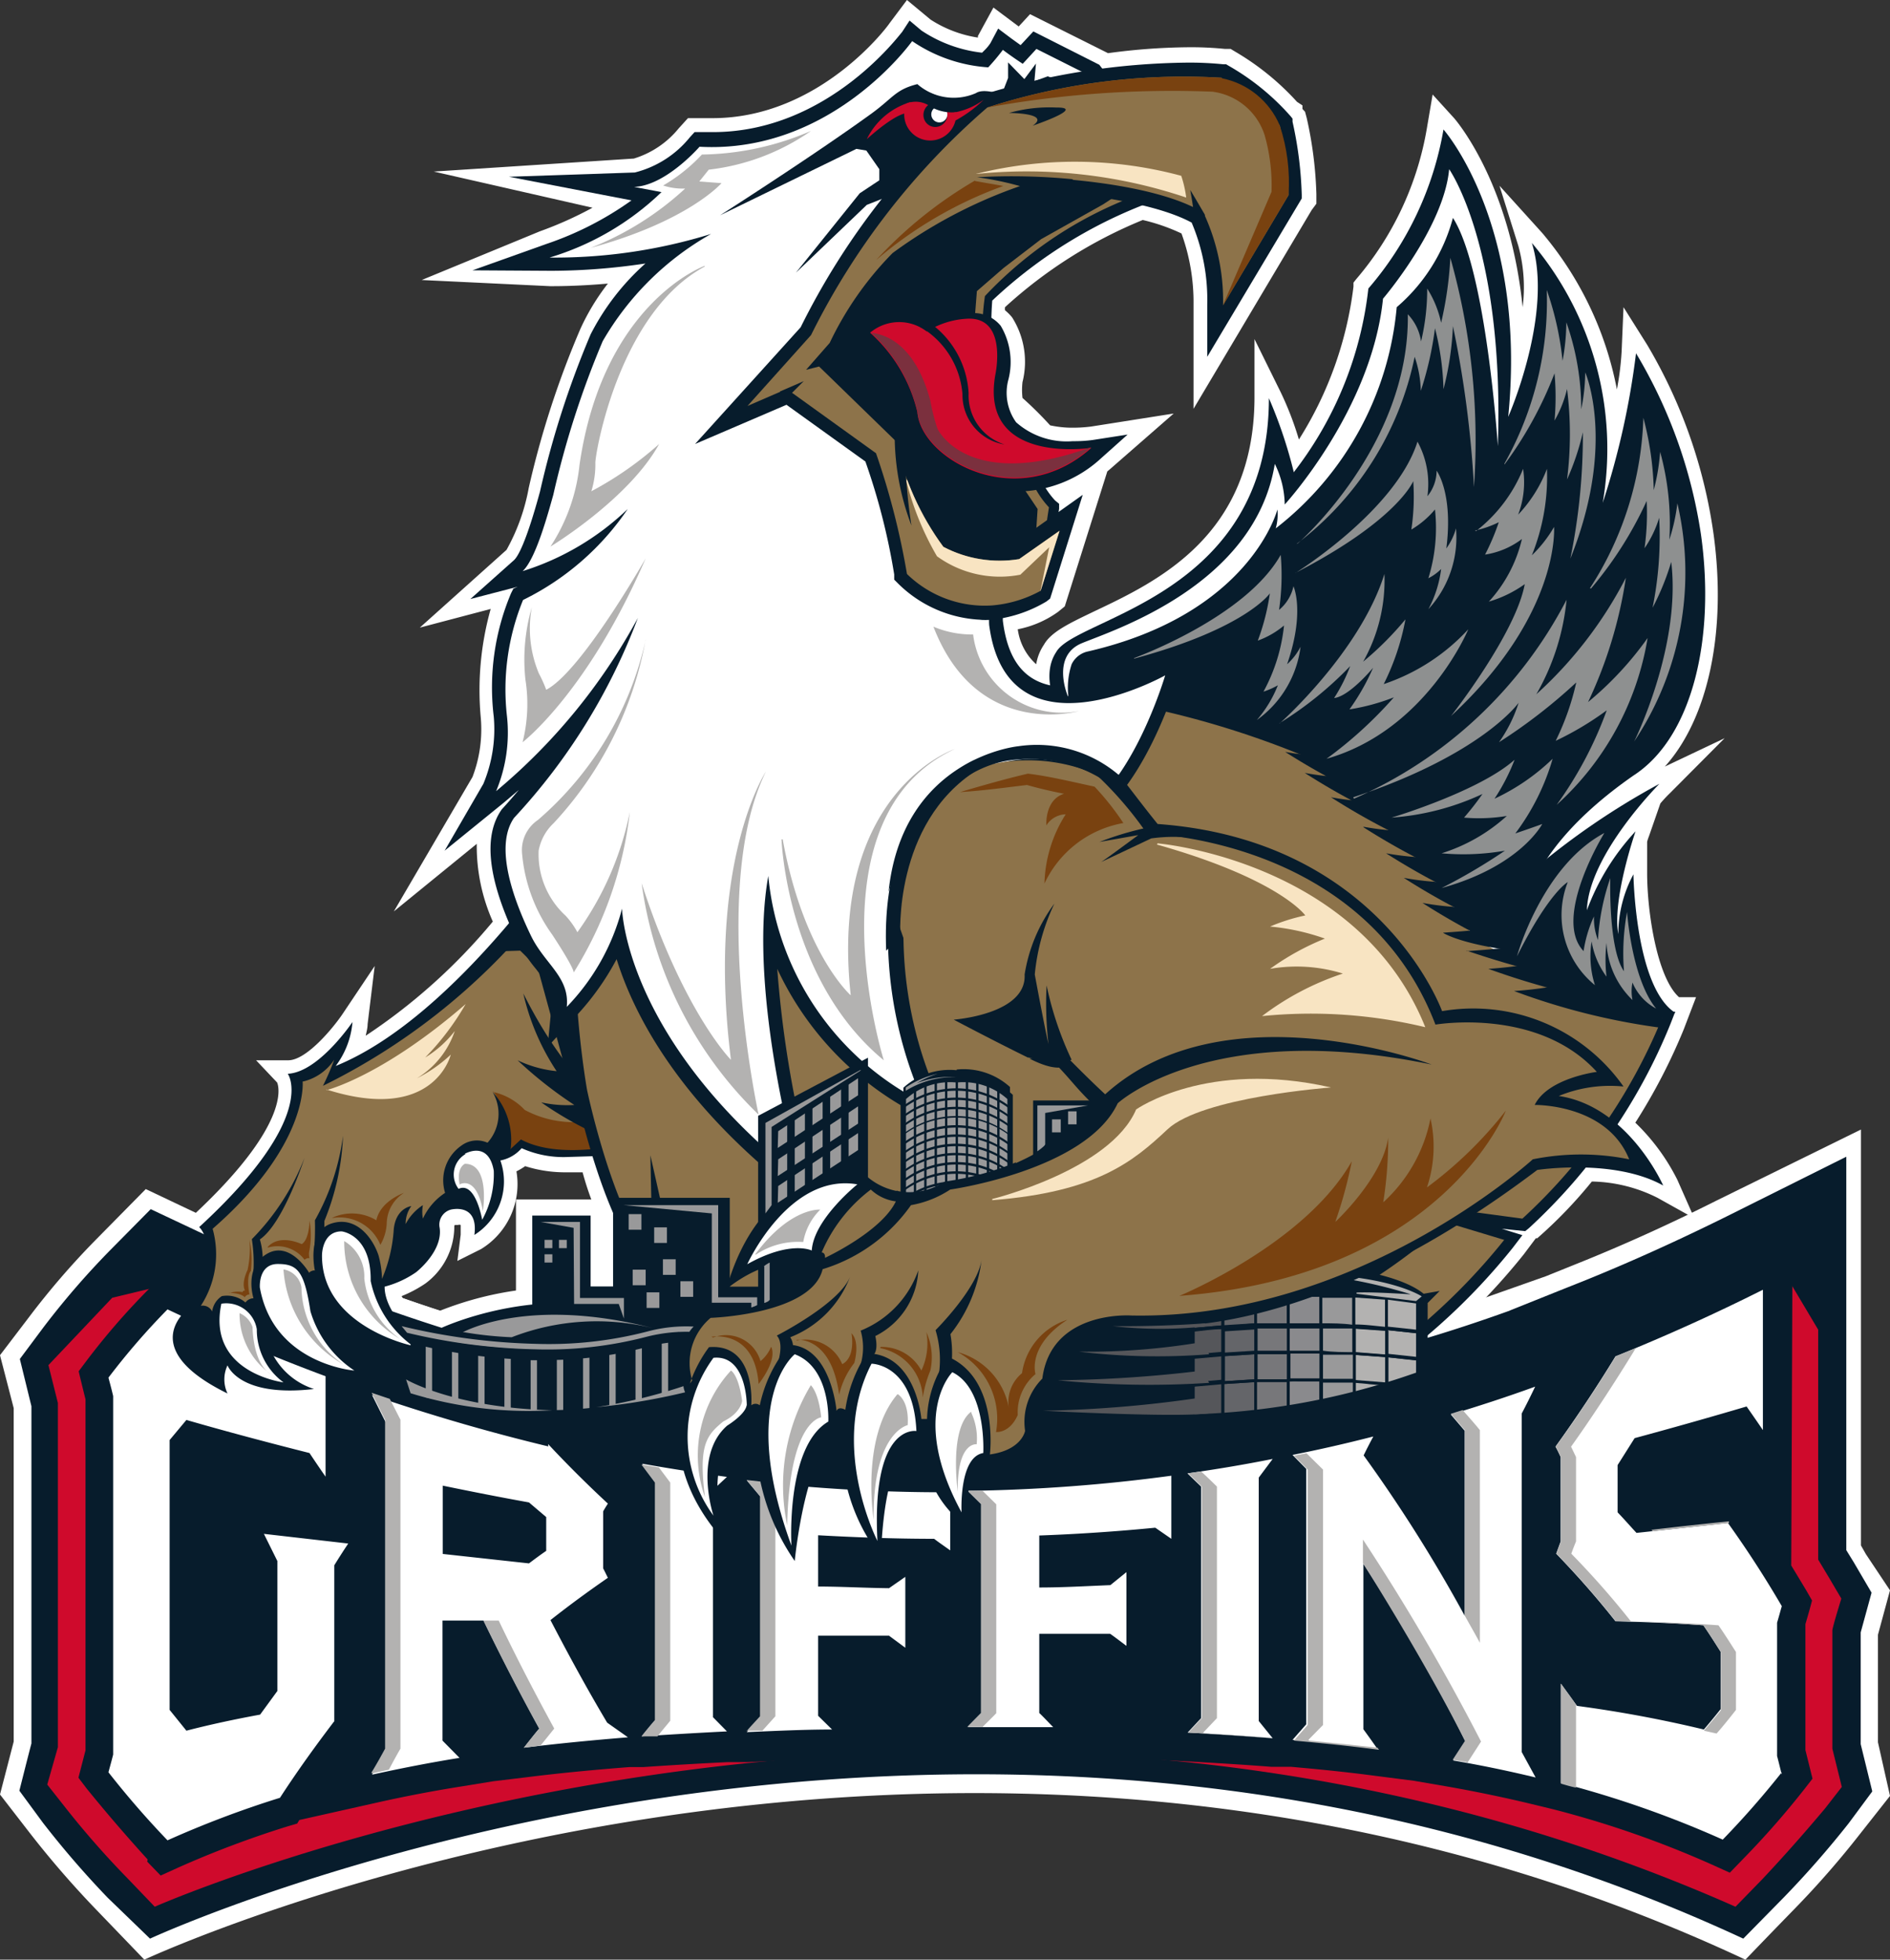
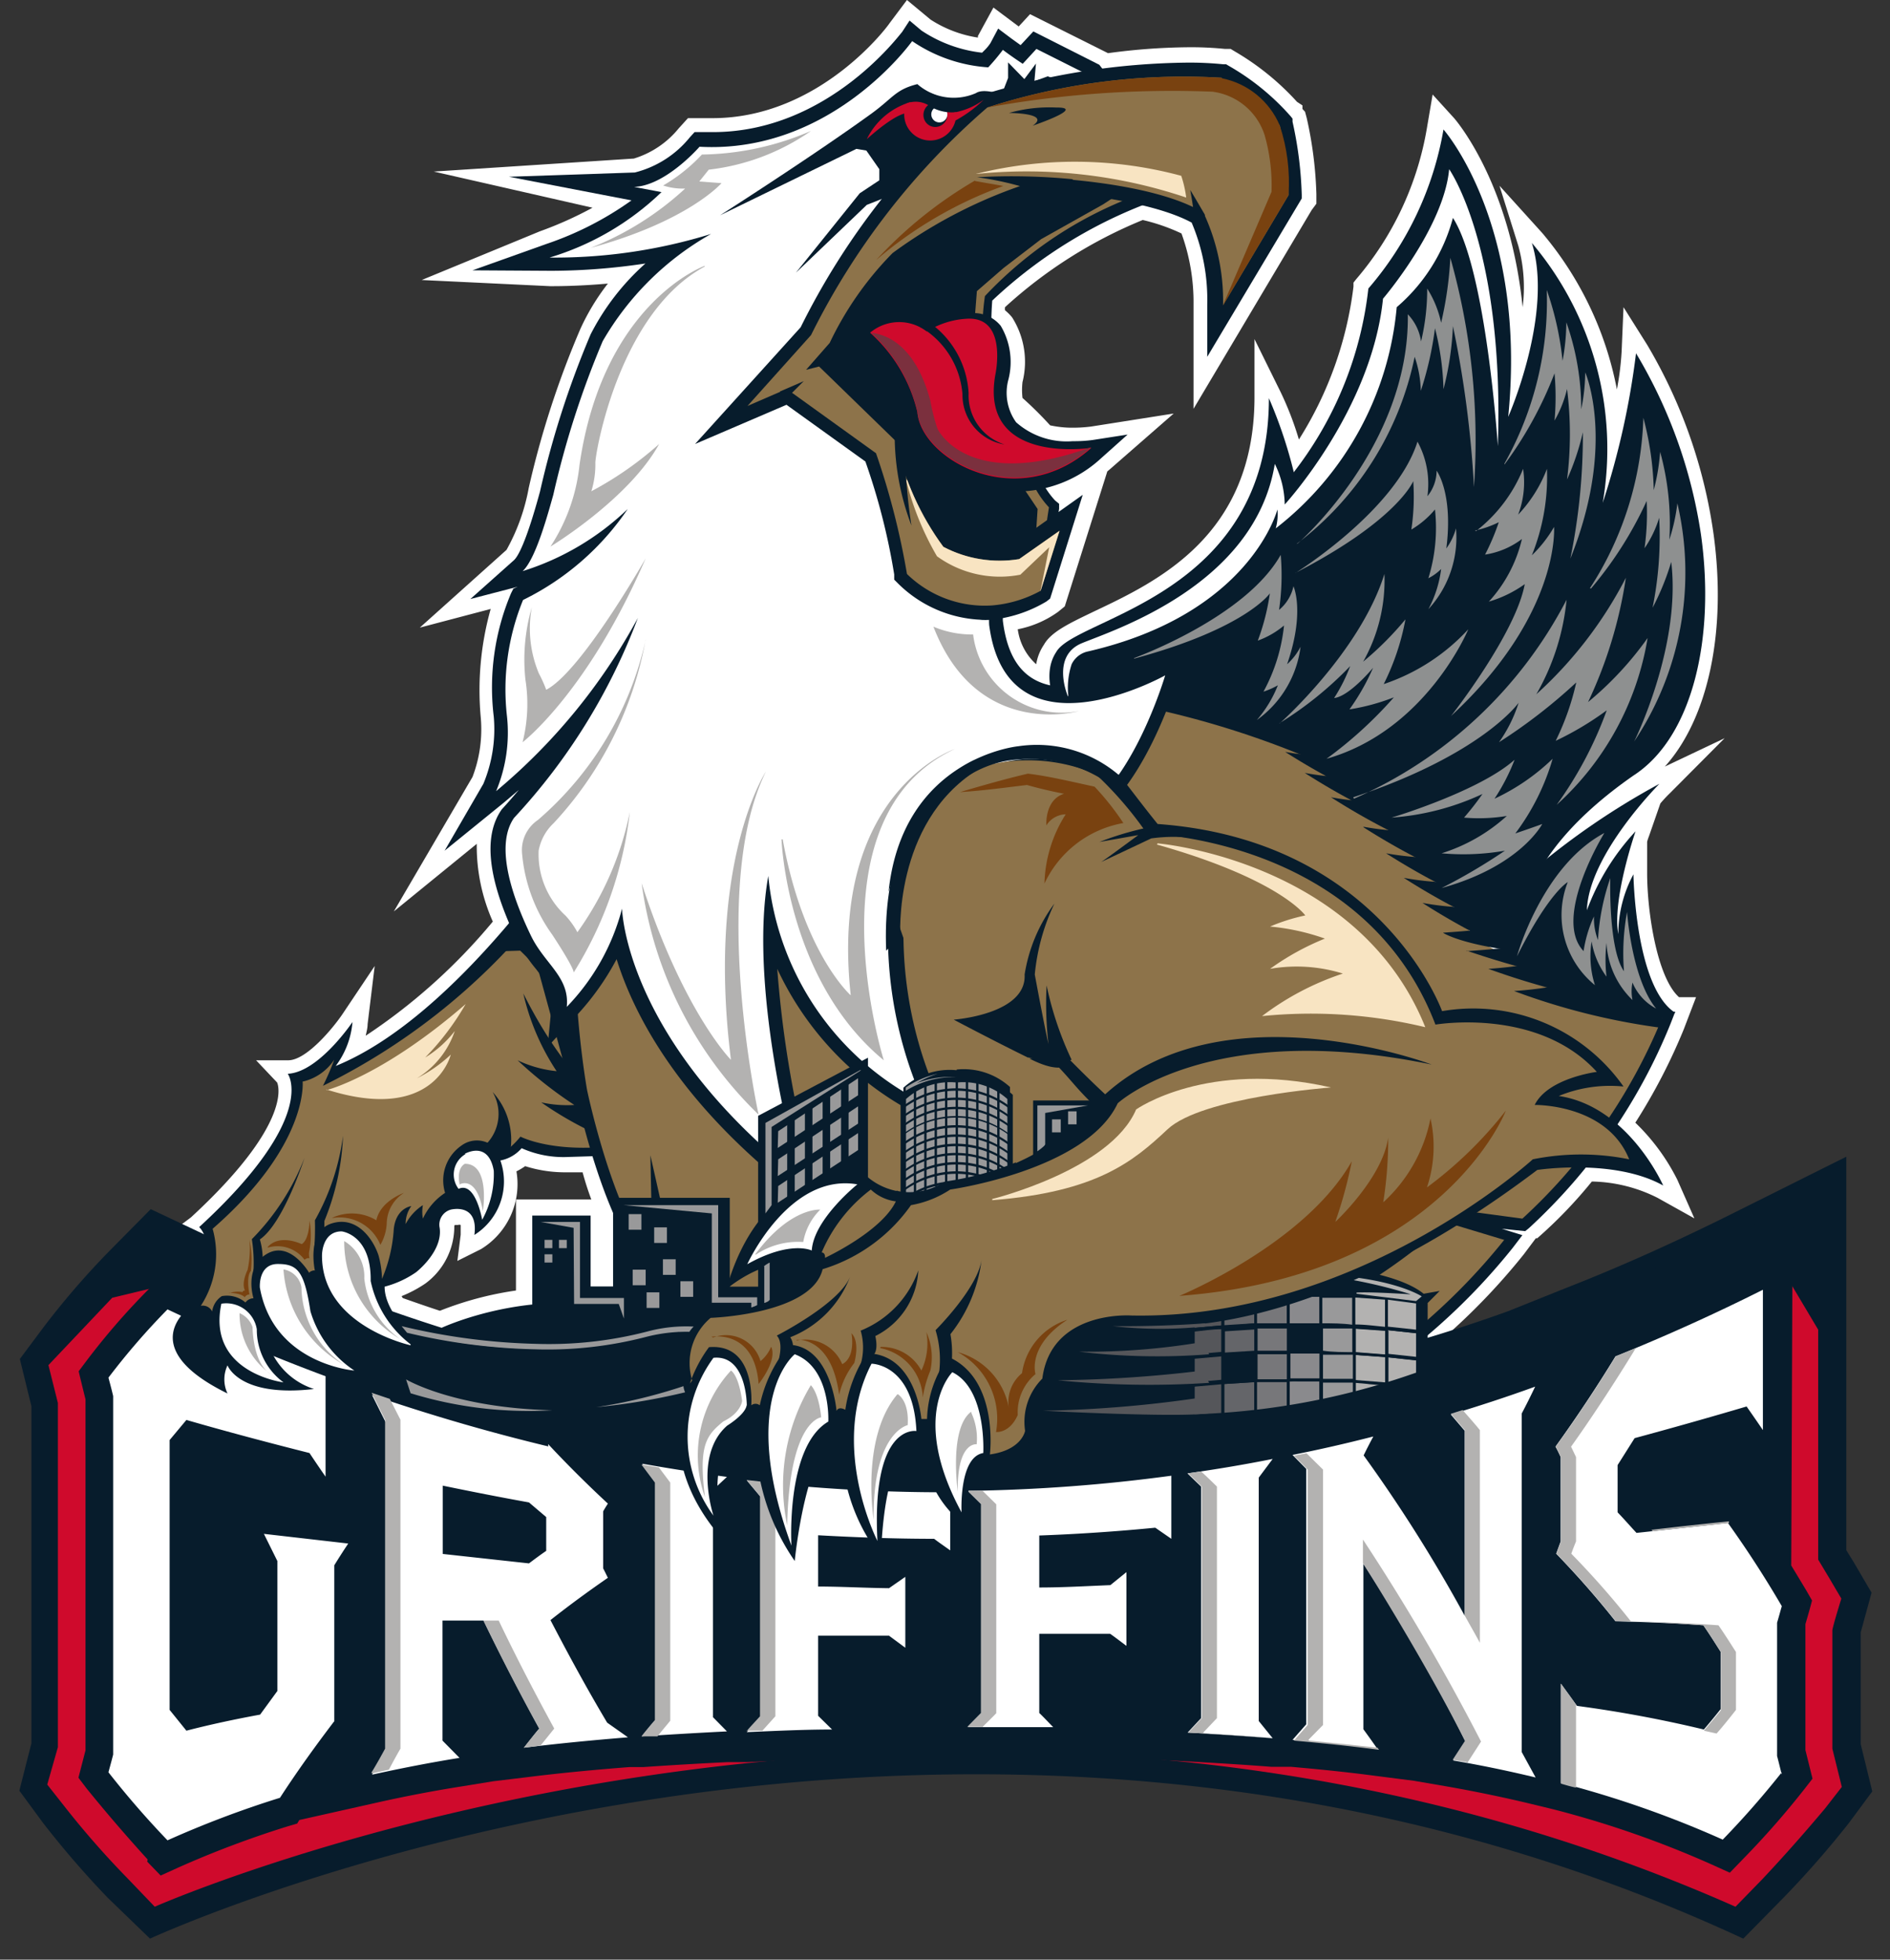
<svg xmlns="http://www.w3.org/2000/svg" data-name="Layer 1" viewBox="0 0 80 82.93">
  <rect x="0" y="0" width="80" height="82.93" fill="#333333" stroke="none" />
  <defs>
    <clipPath id="a">
      <path d="M43.12 30.2c-.2-1.76-.71-1.2-1.44-1.9-1.62-1.54-4.24 1.35-6.19 1.55-5 .49-10.15 4.82-10.22 5-1.79 3.66-.42 11.28-.42 11.28s1.08 5.19 2.77 7.11l-.09-4.35 1.25 5.56a25.27 25.27 0 0 0 5 4.63l-.66-5.43L35.33 60s5.14 2.48 9.7 2.19l-2.34-4.6 4.23 4.65s5.34-.38 9-3l-5.18-3.48 6.14 2.71a26.46 26.46 0 0 0 6.79-6l-6-1.81 6.77.91a23.67 23.67 0 0 0 5.91-8.48L57.68 41l-13.45-4.7s-.8-3.43-1.11-6.08" fill="none" />
    </clipPath>
    <clipPath id="b">
      <path d="M51.71 3.29a27.06 27.06 0 0 0-9.92 1.26 30.8 30.8 0 0 0-7.46 9.63l-2.69 3 1.66-.72 3.78 2.72a31.73 31.73 0 0 1 1.31 5.11A14.37 14.37 0 0 0 42 25.62a7.18 7.18 0 0 0 2.05-.62l.8-2.54-1.71 1.2a5.12 5.12 0 0 1-3.21-.52 11.54 11.54 0 0 1-2-4.46l-3.26-3.17-.55.14 1-1.14a13.92 13.92 0 0 1 2.66-3.8 20.35 20.35 0 0 1 6.49-3.18s4.55.17 6.67 1.47a8.77 8.77 0 0 1 .83 3.92l2.77-4.66a14.7 14.7 0 0 0-.37-2.95 9.73 9.73 0 0 0-2.46-2" fill="none" />
    </clipPath>
    <clipPath id="c">
      <path d="M51.71 3.29a27.06 27.06 0 0 0-9.92 1.26 30.8 30.8 0 0 0-7.46 9.63l-2.69 3 1.66-.72 3.78 2.72a31.73 31.73 0 0 1 1.31 5.11A14.37 14.37 0 0 0 42 25.62a7.18 7.18 0 0 0 2.05-.62l.8-2.54-1.71 1.2a5.12 5.12 0 0 1-3.21-.52 11.54 11.54 0 0 1-2-4.46l-3.26-3.17-.55.14 1-1.14a13.92 13.92 0 0 1 2.66-3.8 20.35 20.35 0 0 1 6.49-3.18s4.55.17 6.67 1.47a8.77 8.77 0 0 1 .83 3.92l2.77-4.66a7.68 7.68 0 0 0-.37-2.95 3.38 3.38 0 0 0-2.46-2" fill="none" />
    </clipPath>
    <clipPath id="d">
      <path d="M40.89 13.59a5.36 5.36 0 0 1-1.74.45 12 12 0 0 1-2.32 0 6.53 6.53 0 0 1 2 3.36c.15 2 4.23 4.31 7.37 1.51 0 0-4.75.75-4.07-3.09 0 0 .54-2.4-1.24-2.27" fill="none" />
    </clipPath>
  </defs>
-   <path d="M4.06 80.8a40.47 40.47 0 0 1-2.79-3.22L0 75.94l.58-2.24V59.59L0 57.35l1.22-1.6a33.23 33.23 0 0 1 2.85-3.3l2.1-2.13 2.7 1.28c2.1 1 4.24 1.89 6.36 2.69l.95.35.91.31a74.3 74.3 0 0 0 7.06 2.06l1.24.29 2.47.45c1.13.2 2.27.38 3.39.53h.42l.38.05a69.48 69.48 0 0 0 7.9.46h.88a66.57 66.57 0 0 0 8.1-.59l.35-.05h.33a68.5 68.5 0 0 0 3.39-.57l.42-.08.38-.08c1.07-.23 2.16-.48 3.22-.75l1.56-.4 1.56-.47c1.13-.34 2.27-.72 3.39-1.12l1.9-.67 1.29-.52c2-.8 4-1.71 5.95-2.69l6.1-3v17.6l.21.37L80 67.3l-.51 1.88v4.55L80 76l-1.27 1.61a38.37 38.37 0 0 1-2.79 3.19s-1.17 1.2-2.06 2.13c-33.86-15.86-67.77 0-67.77 0L4.06 80.8" fill="#fff" />
  <path d="M16.4 58.56l-.76-4.13 1.12.4s1.15.41 1.86.64a14.14 14.14 0 0 1 5.21-1 11 11 0 0 1 4 .73 5.21 5.21 0 0 1 1.43-.2 4.42 4.42 0 0 1 1.25.16l.52.13-.03 1.44-2.27 4.1-4.63.23-7.68-2.5" fill="#fff" />
  <path d="M16.52 55.49s1.44.52 2.13.72c0 0 4.64-2.2 9.16-.3a4.56 4.56 0 0 1 2.51-.1v.75l-2 3.63-4.12.21-7.2-2.34-.46-2.57" fill="#fff" />
  <path d="M21.84 61.14V50.76h3.4V50h6.14v-2.13l6-3.17v8.61-2.5H43V47.6h5.31V54l.48.08a11.46 11.46 0 0 1 5.63-1.27c.46 0 4.2.14 6 1.26l2.52-.45-1.84 1.85v5.37L50 62.89l-6.78.67-21.38-2.42" fill="#fff" />
  <path d="M30.3 65.72c-2.93-3.19-2.17-6-1.83-6.89A3.46 3.46 0 0 1 28.6 56l-1.79-2a12.8 12.8 0 0 1-2.15-4.39H24a5.58 5.58 0 0 1-1.77-.26 2.77 2.77 0 0 1-.37.22 3.22 3.22 0 0 1-1.5 3.29l-1 .5.14-1.11v-.41a.16.16 0 0 0-.12 0h-.08c-.05 0-.07 0-.07.06A3 3 0 0 1 18 54.32a5.31 5.31 0 0 1-1 .53 5.36 5.36 0 0 0 1.8 2L20.49 58l-2.09-.08a8 8 0 0 1-2.22-.38h.1l2 .83-2.1.31-.41.06.75.2-3.1.36a10 10 0 0 1-1.1.07 5.39 5.39 0 0 1-1.87-.3l.55 1.19-1.54-.74c-1.68-.82-2.57-1.75-2.64-2.77a2.27 2.27 0 0 1 .91-1.86c.83-1.74.48-2.39.41-2.5l-.7-.39.64-.48c4.22-3.89 3.73-5.53 3.65-5.71l-.89-.94h1.36c.76 0 1.86-1.32 2.28-1.93l1.38-2.06-.3 2.46c0 .17-.05.34-.08.49A24.69 24.69 0 0 0 20.86 39a7.86 7.86 0 0 1-.68-3.29l-3.51 2.86L20 32.88a5.64 5.64 0 0 0 .35-2.51 12.71 12.71 0 0 1 .42-4.6l-3 .79 3.67-3.29a8.48 8.48 0 0 0 .94-2.62 38.8 38.8 0 0 1 2.19-6.74A9.6 9.6 0 0 1 25.73 12c-1.11.1-2 .11-2.31.11h-.14l-5.43-.26 5-2.06a15.87 15.87 0 0 0 2.23-1l-6.72-1.53 8.47-.55a3.92 3.92 0 0 0 1.9-1.28l.39-.43h1.04c4.56 0 7.45-3.94 7.48-4l.75-1 1 .83a5.1 5.1 0 0 0 2 .76.1.1 0 0 0 0-.06l.66-1.21 1.07.8.48-.52 3.3 1.65A26.63 26.63 0 0 1 50.24 2a14.35 14.35 0 0 1 1.61.07h.24l.2.12a11.09 11.09 0 0 1 2.61 2.12l.23.15v.15l.11.12.07.26a16.7 16.7 0 0 1 .41 3.23v.4l-.2.27-5 8.41v-4.42a8.54 8.54 0 0 0-.51-3 8.18 8.18 0 0 0-1.64-.57A19.64 19.64 0 0 0 42.54 13a.45.45 0 0 0 0 .13 2.13 2.13 0 0 1 .3.3 3.51 3.51 0 0 1 .44 2.74 3 3 0 0 0 0 .67A16 16 0 0 1 44.45 18a4.47 4.47 0 0 0 1 .1 6.13 6.13 0 0 0 .74-.05l3.49-.55L47 19.84l-.13.11-1.8 5.71-.28.23a4.35 4.35 0 0 1-1.71.74 2.42 2.42 0 0 0 .78 1.48 2.07 2.07 0 0 1 .33-.83c.31-.55 1.09-.91 2.15-1.42 2.68-1.27 6.73-3.2 6.76-9v-2.51l1.11 2.25a13.45 13.45 0 0 1 .77 2 15.64 15.64 0 0 0 2.31-6.47v-.17l.11-.14a13.2 13.2 0 0 0 3-6.41L60.64 4l.91 1c.12.14 2.37 2.78 2.9 8a6.65 6.65 0 0 0-.18-2.59l-.8-2.55 1.81 2a14.46 14.46 0 0 1 3.16 6.62 12.27 12.27 0 0 0 .2-1.6l.08-1.88 1 1.59a21.54 21.54 0 0 1 2.81 8c.57 4.14-.23 7.82-2.06 9.85l2.53-1.2-2.34 2.35a5.51 5.51 0 0 0-.38.41l-.48 1.38a2.23 2.23 0 0 0-.08.24v1.33c0 1.64.42 4.42 1.35 5.25h.72l-.52 1.36a24.66 24.66 0 0 1-2.05 3.95A8.83 8.83 0 0 1 71 49.93l.72 1.63-1.56-.87a6.42 6.42 0 0 0-2.78-.69 19.4 19.4 0 0 1-2.31 2.4h-.06l-.51.68a27.53 27.53 0 0 1-6.75 6.05l-1.27.91A18.81 18.81 0 0 1 49.3 63a25.23 25.23 0 0 1-2.87.31h-4.8a8.6 8.6 0 0 0-.16 1.34v1.31l-1-.89a6 6 0 0 1-1.77-2.58l-.18-.06a10.21 10.21 0 0 0-.58 3.58v1.79l-1-1.45a9.33 9.33 0 0 1-1.72-4.12 14.61 14.61 0 0 0-.9 4l-.15 1.62-.94-1.33a10 10 0 0 1-1.76-5.12c-.9 1.42-.09 3.8-.08 3.84l.94 2.72-2.03-2.24" fill="#fff" />
  <path d="M69.14 37a5.33 5.33 0 0 0-.64 2.57c-.28-1.47.73-4.35.73-4.35a10 10 0 0 0-2.06 3.34c.09-2.38 3.07-5.35 3.07-5.35a28.07 28.07 0 0 0-4.83 3.23 13.61 13.61 0 0 1 3.68-3.58C71.6 31.2 72.56 27 72 22.63a20.9 20.9 0 0 0-2.71-7.71 33.52 33.52 0 0 1-1.41 6.33 13.49 13.49 0 0 0-3-11c.93 3-1 7.36-1 7.36.77-8.08-2.78-12.13-2.78-12.13a13.89 13.89 0 0 1-3.18 6.73A16.18 16.18 0 0 1 54.77 20a15.78 15.78 0 0 0-1.06-3.15c0 8.42-8.18 9.27-9 10.74a2 2 0 0 0-.26 1.41c-1.17-.25-1.82-1.12-2-2.72a.5.5 0 0 1 0-.12 4.87 4.87 0 0 0 2-.73l.15-.12 1.4-4.39-.24.16-.44-.79a5.25 5.25 0 0 0 1.34-.9l1.12-1-1.48.23a5.92 5.92 0 0 1-.84.05 4.55 4.55 0 0 1-1.27-.15 17.15 17.15 0 0 0-1.46-1.37 2.77 2.77 0 0 1 0-1.11 3 3 0 0 0-.33-2.25 1.26 1.26 0 0 0-.43-.36 2.91 2.91 0 0 1 0-.72 19.56 19.56 0 0 1 6.4-4.06 8.87 8.87 0 0 1 2.13.76 8.34 8.34 0 0 1 .66 3.47v2.21L55 8.56l.07-.09v-.24a16.13 16.13 0 0 0-.39-3.09v-.13l-.08-.1h-.05l-.07-.05a10.34 10.34 0 0 0-2.51-2l-.1-.06h-.12a14.46 14.46 0 0 0-1.54-.07 28.74 28.74 0 0 0-3.59.25l-.12-.15-2.79-1.4-.54.58-.39-.28-.56-.42-.33.62a1.86 1.86 0 0 1-.26.31l-.09.09A5.68 5.68 0 0 1 39 1.28l-.5-.41-.37.53s-3.07 4.23-8 4.23h-.78l-.2.22a4.36 4.36 0 0 1-2.33 1.49l-5.33.18 5.19 1a13.76 13.76 0 0 1-3.62 1.85L20 11.44l3.31.06h.13a27 27 0 0 0 3.91-.31 10.25 10.25 0 0 0-2.32 3 39.09 39.09 0 0 0-2.14 6.62c-.6 2.21-.95 2.78-1.11 2.92l-1.84 1.64 2-.52-.18.08-.1.2a10.26 10.26 0 0 0-.73 5.22 6 6 0 0 1-.44 2.84L18.82 36l2.54-2.07.65-.55-.72.82c-.73 1-.62 2.63.31 4.8-1.92 2.27-4.58 4.93-7.29 6a3.58 3.58 0 0 0 .69-1.74s-1.43 2.13-2.74 2.19c0 0 1.34 1.81-3.75 6.49 0 0 .95.79-.33 3.34 0 0-2.55 1.72 1.53 3.7a1.39 1.39 0 0 1 0-1.19s.49 1.35 3.66 1a3 3 0 0 1-2.08-2.64s1.11 2.59 4.82 2c0 0-2.24-.94-2.36-3a5.79 5.79 0 0 0 4.73 2.2s-2.16-1.46-2.12-2.89a4.22 4.22 0 0 0 1.33-.61s1.16-.85 1-1.88a.66.66 0 0 1 .47-.77s1.18-.31 1 1.07a2.67 2.67 0 0 0 1.1-3.15 1.59 1.59 0 0 0 .9-.52 4.34 4.34 0 0 0 2 .37h1a13.82 13.82 0 0 0 2.17 4.6l.87 1v-.84l.22 1 .07.09c0 .05.39.49 1 1.13a2.78 2.78 0 0 0-.28 3s-1.56 3 1.63 6.46c0 0-1.41-4.08 1.27-5.32a9.36 9.36 0 0 0 1.63 6.07s.46-5 2-5.4a7.77 7.77 0 0 0 1.65 5.23s.07-3.69 1-4.24l.85.25a4.54 4.54 0 0 0 1.66 2.62 9 9 0 0 1 .3-1.93h7.33a1.66 1.66 0 0 0 .55-.31 18.37 18.37 0 0 0 7.12-2.76l.57-.4-1.21-.82 1.35.6.21-.13A26.77 26.77 0 0 0 64 52.79l.42-.55-.85-.24.95.13.16-.14a18.9 18.9 0 0 0 2.43-2.55 7.35 7.35 0 0 1 3.31.76 8.23 8.23 0 0 0-2-2.61 23.51 23.51 0 0 0 2.27-4.26l.19-.49C69.21 41.72 69.14 37 69.14 37m-9.24-.7zm1.61 2.12zm.7 1zm-1.48-2.08zm2.4 2.78h.15H63.13zm-17.42-19l-1 .68V21.34l-.17-.13a1.48 1.48 0 0 1-.42-.51c.24-.06.46-.13.69-.21a8 8 0 0 1 .81.63z" fill="#fff" />
  <path d="M44.9 30.28s-.94-1.56-.19-2.69c.82-1.47 9-2.32 9-10.74a19.56 19.56 0 0 1 1.39 10.74A24.79 24.79 0 0 1 52.23 33l-7.33-2.72" fill="#071c2c" />
  <path d="M53.77 21.14a15.48 15.48 0 0 0 4.15-8.93 13.89 13.89 0 0 0 3.18-6.73s3.55 4 2.74 12.16c0 0 1.93-4.37 1-7.36a13.49 13.49 0 0 1 3 11 33.52 33.52 0 0 0 1.41-6.33A20.9 20.9 0 0 1 72 22.63c.61 4.36-.35 8.57-2.86 10.19-5 3.48-4.69 6.39-4.69 6.39l-3-2.06-4.68-3.88a23.18 23.18 0 0 0-3.9-1.65c-.94-.13.6-2.51.6-2.76s.34-7.72.34-7.72" fill="#071c2c" />
  <path d="M64.88 36.83a31.38 31.38 0 0 1 5.36-3.66s-3 3-3.07 5.35a10 10 0 0 1 2.06-3.34s-1 2.88-.73 4.35a5.33 5.33 0 0 1 .64-2.53s.07 4.78 1.77 5.86l-.9.3-1.88-.48-4.34-2.88-.92-2 2-.91" fill="#071c2c" />
  <path d="M47.05 29.65a38.34 38.34 0 0 1 9.65 3s5.38 5.47 6.72 9.09l-14.34-2.05-5.87-4.14-.67-4 4.51-1.88" fill="#8d734a" />
  <path d="M4.56 80.31a39.41 39.41 0 0 1-2.74-3.17l-1-1.36s.4-1.59.51-2V59.51l-.49-2 1-1.34a34.18 34.18 0 0 1 2.79-3.23l1.75-1.77 2.25 1.06c2.12 1 4.27 1.91 6.42 2.71l1 .36.92.32c2.36.81 4.76 1.51 7.13 2.07l1 .25.05.05 2.7.49c1.15.21 2.3.39 3.43.53l.42.06h.39a68.63 68.63 0 0 0 8 .47h.89a67.76 67.76 0 0 0 8.1-.54h.69c1.14-.16 2.29-.36 3.43-.58l.41-.08.39-.09c1.09-.22 2.18-.47 3.26-.75l1.57-.4 1.58-.48c1.13-.34 2.28-.72 3.42-1.13l2.17-.87 1.08-.43c2-.81 4-1.72 6-2.71l5.07-2.53V65.6l.32.52.75 1.28-.46 1.68v4.73l.49 2-1 1.35a40.9 40.9 0 0 1-2.74 3.13l-1.72 1.75c-33.7-15.65-67.44 0-67.44 0l-1.79-1.73" fill="#071c2c" />
  <path d="M77.56 74v-5c0-.13.38-1.35.38-1.35l-.5-.85-.48-.8v-9.73l-1.19-2-2.19-.41c-2 1-4.06.57-6.08 1.39l-.72.29v.06l-2.52.89c-1.15.42-2.32.8-3.47 1.15l-1.6.49-1.6.4c-1.1.28-2.21.54-3.31.77l-.4.08-.42.09c-1.16.22-2.33.42-3.49.59l-.34.05h-.35a70.26 70.26 0 0 1-8.33.62H40a70.92 70.92 0 0 1-8.12-.47l-.4-.05-.42-.06c-1.15-.15-2.32-.33-3.49-.54l-3.08-.55-.07-.06-.68-.16c-2.41-.57-4.84-1.28-7.24-2.1l-.94-.33-1-.36c-2.17-.81-5.37-.66-7.52-1.68l-2.29.55-2.7 2.85.4 1.6v14.57L2 75.52l.71.9a37.18 37.18 0 0 0 2.7 3.08l1.14 1.19s33.47-14.81 66.91 0l1.14-1.17c.94-1 1.82-2 2.66-3l.7-.9-.4-1.62" fill="#cf0a2c" />
  <path d="M6.25 78.69c-.91-1-1.77-2-2.58-3l-.35-.46.3-1.16V59.22s-.19-.76-.29-1.19l.33-.44a29.74 29.74 0 0 1 2.6-3L8 52.86l1 .55c2.18 1 4 1.68 6.2 2.5l2.65.48 1.42.75a24.46 24.46 0 0 0 4.15 1.15l.88.14 1 .2 2.3.41c1.19.22 2.3.6 3.47.75l.75.34 2.11.13a29.2 29.2 0 0 0 5.37.14h1.36l1.15-.07a45.86 45.86 0 0 0 6.93-.27l1.26-.34 1.56-.34c1.18-.17 1.07 0 2.24-.27l.68-.14.82-.06c1.12-.24.93-.6 2-.89l2.24-.47L62 56.8c1.17-.36 1.34-.6 2.51-1l1.09-.41.68-.41 1.83-.54A52.18 52.18 0 0 0 73 52.25l2.88-1-.06 15 .17.28.47.78.24.42c-.09.36-.28 1-.28 1v5.33l.3 1.21-.35.45a36.17 36.17 0 0 1-2.58 2.94l-.57.59-.75-.34a42.15 42.15 0 0 0-6.67-2.33l-.53-.13-.5-.12c-1.08-.26-2.23-.5-3.41-.71l-1.51-.26-1.64-.21c-1.13-.15-2.29-.27-3.55-.38h-.83c-1.14-.09-2.31-.16-3.57-.23l-2.7-.14h-9.51l-2.81.06c-1.24 0-2.45.06-3.59.11H30.81c-1.23.06-2.44.13-3.58.21h-.59c-1.55.12-3 .26-4.35.43l-1.41.17-1.29.21c-1.27.2-2.46.43-3.62.69l-3.3.74-.09.15-.41.12a42.1 42.1 0 0 0-4.62 1.74l-.75.34-.57-.59" fill="#071c2c" />
  <path d="M16.52 55.49s1.44.52 2.13.72c0 0 4.64-2.2 9.16-.3a4.56 4.56 0 0 1 2.51-.1v.75l-2 3.63-4.12.21-7.2-2.34-.46-2.57" fill="#071c2c" />
  <path d="M14.14 72.85c-.76 1-1.53 2.06-2.29 3.23a42.67 42.67 0 0 0-4.76 1.8A38.06 38.06 0 0 1 4.59 75c.07-.26.14-.51.2-.75V59.08c-.06-.26-.13-.52-.2-.78a29.94 29.94 0 0 1 2.5-2.89q3.33 1.58 6.69 2.83v4.25c-.23-.33-.46-.67-.68-1-1.74-.44-3.48-.9-5.21-1.4l-.71.85v11.42l.71.88c1-.26 2.08-.49 3.12-.68l.73-1v-5.5l-.57-1.15 3.57.41c-.2.3-.4.61-.59.92v6.61M23.2 61.11c.84.9 1.68 1.73 2.53 2.52-.07.11-.14.22-.2.33v2.41c.07.13.13.26.2.4-.81.56-1.62 1.15-2.43 1.79.8 1.54 1.6 3 2.4 4.34l.88.62c-1.47.12-2.94.26-4.4.44.22-.28.43-.55.65-.81-.78-1.43-1.57-2.94-2.36-4.57h-1.74v5.08l.72.73c-1.24.2-2.47.44-3.7.71.19-.36.38-.7.57-1V60.18l-.57-1.14c2.48.85 5 1.58 7.46 2.17m-.82 2.37c-1.22-.22-2.44-.46-3.65-.71v2.89l3.65.4c.24-.18.48-.36.73-.53V64.2zM27.17 61.94c1.2.21 2.4.4 3.6.56l-.59.55v9.62l.59.6q-1.8.09-3.6.21c.19-.24.38-.47.58-.7V62.7l-.57-.76M34.63 67.14c1 0 2 .06 3 .07l.69-.48v3l-.69-.51h-3v3.39l.59.58c-1.2 0-2.4.06-3.61.11.19-.22.39-.43.58-.64v-9.32l-.57-.68a70.62 70.62 0 0 0 8.6.49v2.46c-.22-.16-.46-.32-.68-.49-1.64 0-3.27-.06-4.91-.15v2.23M44 67.18c1 0 2-.06 3-.1l.68-.55v3.12c-.23-.17-.46-.35-.69-.51h-3v3.35c.2.19.39.4.59.6h-3.61l.58-.59v-8.84l-.58-.57a70.8 70.8 0 0 0 8.61-.64v2.67l-.68-.47c-1.64.16-3.27.27-4.91.33v2.2M50.27 62.35c1.2-.17 2.4-.37 3.6-.61l-.59.79v10.3l.59.73q-1.8-.15-3.6-.24l.57-.61v-9.8l-.58-.56M57.72 61.59A63.23 63.23 0 0 1 62 68.38v-7.83l-.59-.69c1.19-.36 2.39-.75 3.57-1.18q-.28.59-.57 1.14v14.32l.59 1.08c-1.16-.28-2.32-.52-3.49-.72.18-.26.35-.53.52-.8a72.77 72.77 0 0 0-4.32-7.52v7q.3.41.6.84c-1.2-.16-2.39-.29-3.6-.39l.58-.66V62.16l-.58-.59q1.71-.34 3.42-.78c-.14.26-.28.53-.41.8M75.42 75a37.47 37.47 0 0 1-2.5 2.85 43.44 43.44 0 0 0-6.85-2.4v-4.2l.68.94a53 53 0 0 1 5.37 1c.24-.28.48-.57.71-.86V69.9c-.24-.38-.48-.76-.73-1.12-1.23-.09-2.47-.14-3.72-.17a38 38 0 0 0-2.51-2.86l.19-.52v-3.57c-.07-.15-.14-.3-.22-.44a60.3 60.3 0 0 0 2.54-3.82c2.08-.84 4.17-1.78 6.24-2.82v5.94c-.23-.34-.46-.67-.69-1q-2.37.7-4.74 1.34L68.47 62v2c.27.28.53.58.8.87l3.87-.42c.76 1.06 1.52 2.22 2.28 3.52-.07.24-.13.47-.2.7v5.64c.07.26.13.52.2.79" fill="#fff" />
  <path d="M15.73 75.05l.73-.16c.16-.3.32-.6.49-.89V60.08l-.45-.88-.77-.26.57 1.14V74c-.19.35-.38.69-.57 1M22.88 73.87l.58-.72c-.78-1.43-1.57-2.94-2.35-4.57h-1.75 1.1c.79 1.63 1.57 3.14 2.36 4.57-.22.26-.43.53-.65.81l.71-.09M31.6 73.24h.67l.55-.61v-9.32l-.51-.6-.71-.08.57.68v9.32c-.19.21-.39.42-.58.64M73.18 64.45v-.07c-1.09.11-2.19.23-3.28.36l.06.06 3.26-.35M62 68.37c.21.38.43.76.64 1.15v-9c-.19-.24-.53-.62-.73-.85l-.5.16.59.69v7.82M27.73 72.78c-.2.23-.39.46-.58.7h.68c.18-.23.36-.44.54-.66V62.74l-.48-.64-.74-.12.57.76v10.08M62.11 74.6l.58-.9a92.3 92.3 0 0 0-5-8.55v1c1.22 1.93 3.09 5.07 4.32 7.52l-.52.8.58.1M55.38 73.63L56 73V62.19l-.7-.69-.53.1.58.59V73l-.58.66c1.21.11 2.4.23 3.6.39l-.06-.09c-1-.11-1.93-.21-2.89-.3M66.71 75.65v-3.51c-.21-.31-.43-.6-.64-.89v4.23c.27.08.44.13.64.17" fill="#b3b2b1" />
  <path d="M68.38 68.61c1.25 0 2.49.08 3.72.17.25.36.49.74.74 1.13v2.47c-.21.25-.51.62-.72.86l.54.12c.24-.27.58-.69.82-1v-2.45c-.25-.39-.49-.77-.74-1.13-1.23-.09-2.47-.14-3.71-.17a36 36 0 0 0-2.52-2.86c.06-.17.13-.35.2-.52v-3.57l-.21-.44c.84-1.17 1.9-2.79 2.74-4.17l-.85.35a60.3 60.3 0 0 1-2.54 3.82c.08.14.15.29.22.44v3.57l-.19.52a38 38 0 0 1 2.51 2.86M50.93 73.32l.58-.61v-9.8c-.19-.19-.47-.46-.67-.64l-.55.08.58.56v9.8l-.57.61c1.2.07 2.4.14 3.6.24-1-.07-2-.14-2.92-.19M41.58 73.09c.19-.19.4-.39.59-.59v-8.84l-.59-.58h-.64l.58.57v8.84l-.58.59h.63" fill="#b3b2b1" />
  <path d="M28.88 48.79c-3 .12-4.8.17-4.8.17a4.34 4.34 0 0 1-2-.37 1.59 1.59 0 0 1-.9.52 2.67 2.67 0 0 1-1.1 3.15c.18-1.38-1-1.07-1-1.07a.66.66 0 0 0-.47.77c.14 1-1 1.88-1 1.88a4.22 4.22 0 0 1-1.33.61c0 1.43 2.12 2.89 2.12 2.89a5.79 5.79 0 0 1-4.73-2.2c.12 2.08 2.36 3 2.36 3-3.71.56-4.82-2-4.82-2a3 3 0 0 0 2.08 2.64c-3.17.37-3.66-1-3.66-1a1.39 1.39 0 0 0 0 1.19c-4.08-2-1.53-3.7-1.53-3.7 1.28-2.55.33-3.34.33-3.34 5.09-4.68 3.75-6.49 3.75-6.49 1.31-.06 2.74-2.19 2.74-2.19a3.58 3.58 0 0 1-.71 1.86C19.42 43 24.4 35.28 24.4 35.28c0 1.19 11.78 13.24 4.48 13.51" fill="#071c2c" />
  <path d="M19.67 48.83s1-.59 1.23.71a4 4 0 0 1-.49 2.08s-.28-1.64-1-1.31a1 1 0 0 1 .23-1.43l.07-.05M12 58.5s-3.25-.4-2.63-3.33a1.31 1.31 0 0 1 1.5 1.08A2.77 2.77 0 0 0 12 58.5M15 58s-3.42-.26-4-3.51c0 0-.08-1 .76-1s1.12.31 1.38 2A4.55 4.55 0 0 0 15 58M17.38 56.93s-3.78-.82-3.75-3.82c0 0 0-1 .83-1 0 0 1.26.13 1.23 2.1a4.55 4.55 0 0 0 1.69 2.68" fill="#fff" />
  <path d="M12.81 45.77S13.08 48.44 9 52a4 4 0 0 1-.5 3.26.44.44 0 0 1 .48.24.92.92 0 0 1 .41-.65 1.2 1.2 0 0 1 1 .27.43.43 0 0 1 .34-.18s-.42-1.3.57-1.88 1.79.81 1.79.81 0-.05.12-.09.12 0 .12 0-.37-1.65.69-2 1.76.62 2 1.34a4.09 4.09 0 0 1 .15 1 6.4 6.4 0 0 0 .49-2c.05-1 .75-1.08.75-1.08a1.27 1.27 0 0 0-.24.76 2.12 2.12 0 0 1 .73-.8 1.56 1.56 0 0 0 0 .57 2.63 2.63 0 0 1 .94-1.09 1.79 1.79 0 0 1 .69-2 1.1 1.1 0 0 1 1.64.39 3.52 3.52 0 0 0 .86-.77s2 1.06 6 0a4.6 4.6 0 0 1-.88-4.22c-.49.3-.89 2.31-.2 3.34 0 0-2.83-2.88-1.46-6.38 0 0-.62.24-.75.48a3.29 3.29 0 0 1 .71-1.8s-.66.33-.95.51a2 2 0 0 1 .42-1 5.2 5.2 0 0 1-2.25-.2 27.21 27.21 0 0 1-9 7.12 10.93 10.93 0 0 0 .48-1.11 2.19 2.19 0 0 1-1.25.91" fill="#8d734a" />
  <path d="M12 53.72a.92.92 0 0 1 .76.76 4 4 0 0 0 1.78 3.26 5 5 0 0 1-2.54-4M10.14 55.57a1 1 0 0 1 .55.59s0 1.54.78 2a3.12 3.12 0 0 1-1.33-2.62M14.57 52.52a1.75 1.75 0 0 1 .85 1.58 3.59 3.59 0 0 0 1.51 2.56 4.77 4.77 0 0 1-2.36-4.14M19.44 50.13s.72-.45 1 1.12c0 0 .32-2-.76-2 0 0-.38.15-.22.9" fill="#b3b2b1" />
  <path d="M10.66 54.44a6.41 6.41 0 0 0 0-2A10.12 10.12 0 0 0 12.89 49S12 51.77 11 52.45a3.08 3.08 0 0 1 .12.92l-.45 1.07M13.28 53.09a11.71 11.71 0 0 0 .05-1.45 9.89 9.89 0 0 0 1.19-3.58 10.57 10.57 0 0 1-.79 3.61v.46l-.46 1" fill="#071c2c" />
  <path d="M13.83 46.13s2.35-.58 5.88-3.64A11.16 11.16 0 0 1 18 44.75a4.59 4.59 0 0 0 1.25-1.12 3.75 3.75 0 0 1-1.6 2 6.09 6.09 0 0 0 1.43-1s-.69 2.94-5.28 1.47" fill="#f8e4c2" />
-   <path d="M20.87 46.21a2.62 2.62 0 0 1 1.34.76 4.4 4.4 0 0 0 3.28.35c.4 0 .9 1 1.32 1 0 0-3 .85-4.76-.1l-.51.47s-.26-2.14-.69-2.52" fill="#794210" />
  <path d="M28.15 48.11s-3.13-.35-6-6.07a9.92 9.92 0 0 0 1.41 3.29 5 5 0 0 1-1.65-.46 17.5 17.5 0 0 0 2.4 1.89 5.07 5.07 0 0 1-1.4-.11s2.53 1.84 4.53 1.94l.68-.48M21.16 49l-.8-.39a1.83 1.83 0 0 0 .49-2.4 3 3 0 0 1 .71 2.71l-.4.08" fill="#071c2c" />
  <path d="M14.1 51.54a1.86 1.86 0 0 1 2 1.14 2 2 0 0 0 .27-.91 1.56 1.56 0 0 1 .73-1.29s-1 .34-1.17 1.16a2 2 0 0 0-1.88-.1M11.33 52.8a1.43 1.43 0 0 1 1.56.51s.12-.1.21-.06a.69.69 0 0 1 0-.35 3.5 3.5 0 0 0 0-1.25s0 .8-.33 1c0 0-.91-.45-1.43.11M9.69 54.71s.51 0 .67.19a.23.23 0 0 1 .2-.12s-.16-.73.06-1a4.17 4.17 0 0 0-.06-1.32 4.34 4.34 0 0 1-.08 1.28s-.28.55-.11.87c0 0-.09 0-.1.07a1.05 1.05 0 0 0-.58.05" fill="#794210" />
  <path d="M44.74 60.53l1 2.06h-1.53a24.28 24.28 0 0 1-9.13-2.25l-.08-.02-.89-2.32.26 2.11-.88-.6a25.32 25.32 0 0 1-5.09-4.73l-.07-.09-.22-1v.84l-.87-1c-1.75-2-2.83-7.11-2.88-7.33-.06-.32-1.38-7.81.45-11.57 0-.09.13-.24 1.08-1a27.84 27.84 0 0 1 2.39-1.62 18.39 18.39 0 0 1 7.15-2.68 6.82 6.82 0 0 0 2.2-.93 6.57 6.57 0 0 1 2.9-1.07A2 2 0 0 1 42 28a1.51 1.51 0 0 0 .5.31 2.89 2.89 0 0 1 1.09 1.89c.25 2.17.85 4.92 1 5.76L58 43.44l12.91-.63-.19.49a23.94 23.94 0 0 1-6 8.67l-.16.13-.99-.1.87.27-.42.55a26.77 26.77 0 0 1-6.93 6.1l-.21.13-1.35-.6 1.21.82-.57.4c-3.7 2.64-9 3-9.22 3h-.23l-2-2.17" fill="#071c2c" />
  <path d="M43.12 30.2c-.2-1.76-.71-1.2-1.44-1.9-1.62-1.54-4.24 1.35-6.19 1.55-5 .49-10.15 4.82-10.22 5-1.79 3.66-.42 11.28-.42 11.28s1.08 5.19 2.77 7.11l-.09-4.35 1.25 5.56a25.27 25.27 0 0 0 5 4.63l-.66-5.43L35.33 60s5.14 2.48 9.7 2.19l-2.34-4.6 4.23 4.65s5.34-.38 9-3l-5.18-3.48 6.14 2.71a26.46 26.46 0 0 0 6.79-6l-6-1.81 6.77.91a23.67 23.67 0 0 0 5.91-8.48L57.68 41l-13.45-4.7s-.8-3.43-1.11-6.08" fill="#071c2c" />
  <path d="M43.12 30.2c-.2-1.76-.71-1.2-1.44-1.9-1.62-1.54-4.24 1.35-6.19 1.55-5 .49-10.15 4.82-10.22 5-1.79 3.66-.42 11.28-.42 11.28s1.08 5.19 2.77 7.11l-.09-4.35 1.25 5.56a25.27 25.27 0 0 0 5 4.63l-.66-5.43L35.33 60s5.14 2.48 9.7 2.19l-2.34-4.6 4.23 4.65s5.34-.38 9-3l-5.18-3.48 6.14 2.71a26.46 26.46 0 0 0 6.79-6l-6-1.81 6.77.91a23.67 23.67 0 0 0 5.91-8.48L57.68 41l-13.45-4.7s-.8-3.43-1.11-6.08" fill="#8d734a" />
  <g clip-path="url(#a)">
    <path d="M67.55 45.54a9.74 9.74 0 0 0-1.65.73 25.7 25.7 0 0 1-15.55 11.22s-1.21.82-.64 1.46a1.42 1.42 0 0 0 0 1.85 2 2 0 0 1-1.21 1.91l-7.83-.13 1.59-7.26 14.21-5.67 6.88-5.48 1.58.26 1 .4 1.61.71" fill="#071c2c" />
  </g>
  <path d="M40.56 14.12l.29-2.12.1-.09a32.81 32.81 0 0 1 6.77-4.51l.13-.07L50 8l-.57.3A19.87 19.87 0 0 0 42 12.72a13.49 13.49 0 0 0 0 2.07l-.12 1-1.27-1.62" fill="#071c2c" />
  <path d="M47.88 7.72a33.57 33.57 0 0 0-6.69 4.46L40.94 14l.51.66a11.55 11.55 0 0 1 .14-2.23A17.28 17.28 0 0 1 48.8 8l-.92-.29" fill="#071c2c" />
  <path d="M47.88 7.72a33.57 33.57 0 0 0-6.69 4.46L40.94 14l.67.68a9.86 9.86 0 0 1 .08-2.15A16.83 16.83 0 0 1 48.9 8l-1-.31" fill="#8d734a" />
  <path d="M43.22 23.56a10.74 10.74 0 0 1 .17-1.79A7.12 7.12 0 0 1 42 19.3l-.22-.6 2 .36v.25a3.41 3.41 0 0 0 .88 1.87l.17.14v.21s-.2 1.24-.23 1.76v.22l-1.31.62v-.57" fill="#071c2c" />
  <path d="M43.4 19.37a3.85 3.85 0 0 0 1 2.1s-.2 1.26-.23 1.8l-.6.29a11.37 11.37 0 0 1 .2-1.92 5.83 5.83 0 0 1-1.47-2.47l1.09.2" fill="#071c2c" />
  <path d="M43.4 19.37a3.85 3.85 0 0 0 1 2.1s-.2 1.26-.23 1.8l-.6.29a11.37 11.37 0 0 1 .2-1.92 5.83 5.83 0 0 1-1.47-2.47l1.09.2" fill="#8d734a" />
  <path fill="#071c2c" d="M21.04 40.26l.98-.03.74.73 1.12 4.09.54.57-.29-3.32-.59-2.04-.79-1.55-.31-.14-1.4 1.69" />
  <path d="M33.44 50.31c-4.83-3.82-6.65-7.5-7.34-9.72A11.15 11.15 0 0 1 24.38 43l-1.2 1.3.17-1.77c.06-.57-.19-.91-.66-1.52a6.75 6.75 0 0 1-.79-1.18c-1.25-2.57-1.47-4.44-.66-5.58.25-.27.49-.55.72-.82l-.65.55L18.82 36l1.64-2.83a6 6 0 0 0 .44-2.84 10.26 10.26 0 0 1 .73-5.22l.1-.2.18-.08-2 .52 1.84-1.64c.16-.14.51-.71 1.11-2.92A39.09 39.09 0 0 1 25 14.15a10.25 10.25 0 0 1 2.32-3 27 27 0 0 1-3.91.31h-.13L20 11.44l3.11-1.11a13.76 13.76 0 0 0 3.62-1.85l-5.19-1 5.33-.18a4.36 4.36 0 0 0 2.33-1.49l.2-.22h.78c4.9 0 7.94-4.19 8-4.23l.32-.49.5.42a5.78 5.78 0 0 0 2.57.94l.09-.09a1.86 1.86 0 0 0 .26-.31l.33-.62.56.42.39.28.54-.58 2.79 1.41 1.08 1.39L42 5.41 37.1 11l-2.25 4-.79.82 3.74 2.8 1.3 5 3.9 1.16-.36.66a1.55 1.55 0 0 0-.19.84c.24 1.91 1.13 2.8 2.77 2.8A9.54 9.54 0 0 0 49 28l1.27-.71-.41 1.4c-.05.17-1.3 4.36-3.52 5.94a.72.72 0 0 1-.29.06c-.36 0-2.54-.48-3.81-.78h-.07l-1.16-.58-2.56 3.54a16.93 16.93 0 0 0 1.25 9.52l.8 1.67-1.63-.88A13.17 13.17 0 0 1 32.9 41a46.45 46.45 0 0 0 1.48 8.64l.52 1.78-1.46-1.15" fill="#071c2c" />
  <path d="M46.56 3.75l-.42-.54-2.27-1.14-.58.63s-.46-.3-.84-.59a9 9 0 0 1-.62.74 6.47 6.47 0 0 1-3.22-1.11s-3.39 4.78-9 4.47c0 0-1.43 1.65-2.77 1.7l1.16.22a11.66 11.66 0 0 1-4.74 2.77 22.41 22.41 0 0 0 6.84-1 12.22 12.22 0 0 0-4.59 4.54 38.49 38.49 0 0 0-2.09 6.5c-.21.74-.74 2.73-1.3 3.23a11.25 11.25 0 0 0 4.45-2.63 11.39 11.39 0 0 1-4.43 3.85 10 10 0 0 0-.68 4.93 6.43 6.43 0 0 1-.46 3.16 25.06 25.06 0 0 0 6-7.33 25.62 25.62 0 0 1-5.24 8.46c-.77 1.1-.2 3.1.72 5 .58 1.19 1.64 1.74 1.51 3a9.35 9.35 0 0 0 2.34-4.16s.1 5.52 7.52 11.39c0 0-2.23-7.75-1.33-12.77a12 12 0 0 0 6.58 9.6 17.35 17.35 0 0 1-1.27-10l2.93-4 1.56.77s3.58.82 3.7.76c2.08-1.47 3.3-5.62 3.3-5.62s-6.68 3.74-7.45-2.13a2.25 2.25 0 0 1 .26-1.22l-3.48-1L37.27 19l-4.11-3.09 1.21-1.24 2.23-4 5-5.81 4.91-1.12" fill="#071c2c" />
  <path d="M46.56 3.75l-.42-.54-2.27-1.14-.58.63s-.46-.3-.84-.59a9 9 0 0 1-.62.74 6.47 6.47 0 0 1-3.22-1.11s-3.39 4.78-9 4.47c0 0-1.43 1.65-2.77 1.7l1.16.22a11.66 11.66 0 0 1-4.74 2.77 22.41 22.41 0 0 0 6.84-1 12.22 12.22 0 0 0-4.59 4.54 38.49 38.49 0 0 0-2.09 6.5c-.21.74-.74 2.73-1.3 3.23a11.25 11.25 0 0 0 4.45-2.63 11.39 11.39 0 0 1-4.43 3.85 10 10 0 0 0-.68 4.93 6.43 6.43 0 0 1-.46 3.16 25.06 25.06 0 0 0 6-7.33 25.62 25.62 0 0 1-5.24 8.46c-.77 1.1-.2 3.1.72 5 .58 1.19 1.64 1.74 1.51 3a9.35 9.35 0 0 0 2.34-4.16s.1 5.52 7.52 11.39c0 0-2.23-7.75-1.33-12.77a12 12 0 0 0 6.58 9.6 17.35 17.35 0 0 1-1.27-10l2.93-4 1.56.77s3.58.82 3.7.76c2.08-1.47 3.3-5.62 3.3-5.62s-6.68 3.74-7.45-2.13a2.25 2.25 0 0 1 .26-1.22l-3.48-1L37.27 19l-4.11-3.09 1.21-1.24 2.23-4 5-5.81 4.91-1.12" fill="#fff" />
  <path d="M61.14 39a44.87 44.87 0 0 0 9.15 4.14l-.29.26-10.23-1.82L61.14 39" fill="#8d734a" />
  <path d="M22.53 51.44H25v3h.95v-3.75h4.94v3.76h1.2v-7.23l4.65-2.46V54h1.4v-2.5h5.19v4.3h.4v-9.23h3.95v11.08h1.15v-2.46l-.45-.55.6.11a10 10 0 0 1 5.49-1.31s4.32.11 5.79 1.31l.68-.12-.51.51v5.08l-10.55 2-6.67.66-20.68-2.35v-9.09" fill="#071c2c" />
  <path d="M57.42 54.75l2.52.31.24-.2s-1.28-.85-4.56-.93a21.45 21.45 0 0 1 4.09.84h-.06s-1.63-.11-2.23-.07M58.63 56.17V55l-1.27-.09v1.14c.42 0 .84.06 1.27.1" fill="#b3b2b1" />
  <path d="M57.24 56.07v-1.15h-1.27V56c.42 0 .85 0 1.27.06" fill="#99999a" />
  <path d="M55.85 56v-1.12h-1.26V56h1.26" fill="#8a8a8d" />
  <path d="M59.94 56.3v-1.14l-1.2-.16v1.14l1.2.13M58.74 56.29v1l1.2.13v-1l-1.2-.13" fill="#b3b2b1" />
  <path d="M53.09 56.16l-1.27.08v1l1.27-.08v-1" fill="#646569" />
  <path d="M57.36 58.52v1.23l1.27.09v-1.22c-.43 0-.85-.08-1.27-.1" fill="#b3b2b1" />
  <path d="M56 58.46v1.24h1.27v-1.19H56" fill="#99999a" />
  <path d="M58.74 59.85l1.2.14v-1.24l-1.2-.13v1.23M58.74 58.5l1.2.13v-1.06l-1.2-.13v1.06M57.36 58.4l1.27.1v-1.07l-1.27-.09v1.06" fill="#b3b2b1" />
  <path d="M56 57.28v1.07h1.27v-1.02H56" fill="#99999a" />
  <path d="M54.59 58.45v1.25h1.26v-1.24h-1.26M54.59 57.27v1.06h1.26v-1.05h-1.26" fill="#8a8a8d" />
  <path d="M54.47 57.16v-1H53.2v1h1.27" fill="#77777a" />
-   <path d="M51.82 57.39v1.06l1.27-.08v-1.06l-1.27.08" fill="#646569" />
  <path d="M54.47 56v-1.12H53.2V56h1.27" fill="#77777a" />
  <path d="M57.24 57.22v-1h-1.27v1c.42 0 .85 0 1.27.06" fill="#99999a" />
  <path d="M53.2 57.31v1.06h1.27v-1.1H53.2" fill="#77777a" />
  <path d="M58.63 57.32v-1l-1.27-.09v1l1.27.1" fill="#b3b2b1" />
-   <path d="M55.85 57.16v-1h-1.26v1h1.26" fill="#8a8a8d" />
  <path d="M53.09 56v-1.07l-1.27.1v1.09l1.27-.12" fill="#646569" />
  <path d="M51.7 56.25c-.38 0-.75.06-1.13.1v1l1.13-.1v-1" fill="#55565a" />
  <path d="M51.82 58.57v1.28c.42 0 .84-.07 1.27-.09v-1.27l-1.27.08" fill="#646569" />
  <path d="M51.7 57.4l-1.13.1v1.06l1.13-.1V57.4M51.7 55c-.38 0-.75.07-1.13.12v1.07l1.13-.1V55M50.57 58.68V60l1.13-.13v-1.29l-1.13.1" fill="#55565a" />
  <path d="M53.2 58.49v1.26h1.27v-1.3H53.2" fill="#77777a" />
  <path d="M58.74 56.29l1.2.13h.19v-.11h-.19l-1.2-.13V55h-.11v1.21c-.43 0-.85-.08-1.27-.1v-1.33h-.12v1.29c-.42 0-.85 0-1.27-.06v-1.24h-.12V56h-1.26v-2.43h-.12V56H53.2v-2h-.11v2l-1.27.08v-1.5h-.12v1.51l-1.13.1-.84.1v.11l.84-.09c.38 0 .75-.08 1.13-.1v1l-1.13.1-.84.09v.12l.84-.09 1.13-.1v1.06l-1.13.1-.84.1v.11l.84-.09 1.13-.1V60h.12v-1.43l1.27-.08V60h.11v-1.51h1.27V60h.12v-1.55h1.26V60H56v-1.54h1.27V60h.12v-1.48l1.27.09v1.46h.11v-1.45l1.2.13h.19v-.11h-.19l-1.2-.13v-1.07l1.2.13h.19v-.12h-.19l-1.2-.13v-1m-.11 0v1l-1.27-.1v-1l1.27.09zm-1.39-.1v1c-.42 0-.85 0-1.27-.06v-1h1.27zm-1.39 0v1h-1.29v-1zm-1.38 0v1h-1.27v-1h1.27zm-2.65.12l1.27-.08v1l-1.27.08zm0 2.21v-1.16l1.27-.08v1.06l-1.27.08zm1.38-.08v-1.16h1.27v1.07h-1.27zm1.39 0v-1.2h1.26v1.06zm1.38 0v-1.19h1.27v1.12H56zm2.66.15l-1.27-.1v-1.18l1.27.09z" fill="#071c2c" />
  <path d="M36.49 49.63s-4.17-.62-5.75 4.93c0 0 2-1.73 3.54-.84 0 0 0 1.14-4.29 1.61 0 0-1.88 1-.88 3.52 0 0-1.56 3 1.63 6.46 0 0-1.42-4.08 1.27-5.32a9.36 9.36 0 0 0 1.63 6.07s.47-5 2-5.41a7.77 7.77 0 0 0 1.65 5.24s.1-5.69 1.87-4a4.44 4.44 0 0 0 1.66 2.63s.09-2.72 1-2.7a2 2 0 0 0 1.95-1.16 3.07 3.07 0 0 1 .76-2.15s-.17-2.25 3.15-2.5c0 0 6.74 1.55 17.39-6.5 0 0 3.26-.5 5.33.66 0 0-1.47-3.35-4.42-3.79a5.71 5.71 0 0 1 2.74-.4 7.78 7.78 0 0 0-7.68-3.19S58.45 35.55 49 34.87c-.71-.88-1.1-1.42-1.62-2.07-3-.74-3.65-.9-5.41-.41 0 0-2.66.51-3.84 4.24-.34 1-1 .17 1.88 6.36 1.15-.07 3.45 2.22 4.82 2.19.6.64.74.88 1.51 1.63A9.79 9.79 0 0 1 40 50a2.74 2.74 0 0 1-3.46-.36" fill="#071c2c" />
  <path d="M31.61 59.46s0-2.14-1.41-2a5.64 5.64 0 0 0 0 6.68s-.86-2.55.58-3.81c0 0 .74-.45.82-.84M33.64 57.31s-2.41 1.9-.14 8.1c0 0-.25-4.19 1.56-5.25 0 0 .12-2.27-1.42-2.85M37.14 65.21s-2.06-4-.25-7.5c0 0 1.77 0 1.9 2.85 0 0-1.91-.35-1.65 4.65M40.31 58.07s-1.84 1.83.39 5.93c0 0-.12-2.34.92-2.51 0 0 .15-2.71-1.31-3.42M31.63 53.5s1.76-3.88 4.66-3.38c0 0-1.85 1.48-1.93 2.8 0 0-.89-.45-2.73.58" fill="#fff" />
  <path d="M29.3 58.42a2.5 2.5 0 0 1 .78-2.65s4.28-.14 4.74-2.06A7.1 7.1 0 0 0 38.56 51a4.4 4.4 0 0 0 1.66-.66s5.76-.81 7.09-3.65c0 0 3.88-3.59 13.29-1.64 0 0-8.77-3.32-13.82 1.26 0 0-.76-.7-1.67-1.64a46.68 46.68 0 0 0-4.86.58c-.55-1.58-2.37-6.41-2.61-7.38a10.23 10.23 0 0 1 3.21-5.19 7.29 7.29 0 0 1 5.53.08 15.35 15.35 0 0 1 2.17 2.52s9.18.17 12.21 8.08c0 0 4.33-.75 6.83 2 0 0-2.07.26-2.63 1.4 0 0 3.05-.06 4 2.3a10.3 10.3 0 0 0-4.08 0s-7.44 6.8-17 6.61c0 0-3.39-.24-3.76 2.67a2.59 2.59 0 0 0-.73 2.21s-.13.81-1.49 1c0 0 .4-3.19-1.76-4.13a4.66 4.66 0 0 0-.9 2.63H39s-.22-2.76-2.31-2.78a5.87 5.87 0 0 0-.91 2.39s-.28-.17-.37.05c0 0-.23-2.74-2-2.8a5.84 5.84 0 0 0-1.25 2.56.29.29 0 0 0-.36 0s.22-2.63-1.79-2.46a5.65 5.65 0 0 0-.81 1.54" fill="#8d734a" />
  <path d="M38.11 39.65s-.32-4.8 3.24-7.06l-.11-.42s-4 1.6-3.73 8.06l.6-.58" fill="#071c2c" />
  <path d="M34.78 53s.16 0 .14.23c0 0 2.38-1.1 3-2.39a1.88 1.88 0 0 1-1.06-.5A6.55 6.55 0 0 0 34.78 53" fill="#8d734a" />
  <path d="M32.8 58.05s.47-1.12.08-1.53c0 0 2.72-1.38 3.12-2.54a4.43 4.43 0 0 1-2.55 2.61.76.76 0 0 1 .06.7l-.71.76M36.34 58a2.58 2.58 0 0 0 .09-1.69 4.28 4.28 0 0 0 2.44-2.55 3.28 3.28 0 0 1-1.82 2.78s.14.55-.06.78l-.23.12-.42.56M39.72 58.29a4.3 4.3 0 0 0-.12-2s1.8-1.79 1.95-3a6.28 6.28 0 0 1-1.32 3.17 4.62 4.62 0 0 1 .05 1.23l-.56.69" fill="#071c2c" />
  <path d="M32 53.09a3.21 3.21 0 0 1 2-.53 2.54 2.54 0 0 1 .72-1.37s-1.26-.12-2.76 1.9M31.41 59.3s-.06.5-.79.85c-.72.59-1.06 1-.78 3.21a5.3 5.3 0 0 1 1.1-5.36s.31.15.47 1.26M34.32 58.62s.33.28.44 1.36c0 0-1.35.11-1.44 4.57a8.24 8.24 0 0 1 1-5.93M38 59s.49.26.42 1.31c0 0-1.48.3-1.44 4 0 0-.56-3.46 1-5.3M41.11 59.78a2.58 2.58 0 0 1 .23 1.34s-.83-.13-.8 2c0 0-.38-2.68.57-3.38" fill="#b3b2b1" />
  <path d="M40.54 57.22a3.21 3.21 0 0 1 1.62 3.38s.57.07.92-.72a2.1 2.1 0 0 1 .75-1.73s-.37-1.19 1.35-2.3a2.78 2.78 0 0 0-1.92 2.26 1.58 1.58 0 0 0-.55 1.52 3 3 0 0 0-2.17-2.41M49.92 54.84s5.32-2.19 7.3-5.7a18.78 18.78 0 0 1-.7 2.57s2-1.85 2.24-3.57a17.12 17.12 0 0 1-.21 2.74 6.48 6.48 0 0 0 2-3.55 5.44 5.44 0 0 1-.15 2.92A17.19 17.19 0 0 0 63.74 47s-2.69 7-13.82 7.84M37.26 57.05a2.23 2.23 0 0 1 1.8 2.09 4.85 4.85 0 0 1 .32-1.14 2.59 2.59 0 0 0-.17-1.63A2.68 2.68 0 0 1 39 58a1.9 1.9 0 0 0-1.73-1M33.72 56.7s1.47-.18 1.8 2.33a3.38 3.38 0 0 1 .64-1.35s.26-.88-.12-1.26c0 0 .2 1-.39 1.31a1.69 1.69 0 0 0-1.93-1M30.11 56.57s1.83-.34 2 2c0 0 .81-1 .53-1.58a1.52 1.52 0 0 1-.45.61 1.52 1.52 0 0 0-2-1" fill="#794210" />
  <path d="M42 50.74s5-1.23 6.09-3.79c0 0 3-2.13 8.25-.93 0 0-5.46.4-6.92 1.77s-3 2.65-7.42 3" fill="#f8e4c2" />
  <path d="M30.48 9.11s3.89-2.48 6.43-4.32c.9-.66 1-1 1.92-1.23a2.34 2.34 0 0 0 2.48.38c.33-.22 1.09.06 1.09.06l.27-.7v-.66l.73.75-.1.81-1.47.44-3.24 3.28-1.9.75-3 2.87 2.7-3.36.83-.55v-.47l-.55-.79-.42-.07-5.77 2.81M36.23 11.98l1.61-1.84 3.68-2.45 2.87-.49 2.16.25 1.42.36-1.28.84-2.62 1.47-1.59 1.22-1.13.98-.17 2.16.78 3.02 1.2 2.91.76 1.13-.12 1.84-.98.64-3.55-.64-1.89-4.73-3.24-2.7-.85-.07 2.94-3.9" fill="#071c2c" />
  <path fill="#071c2c" d="M43.85 2.69l-.56.75-.04.81.84-.15-.31-.61.07-.8" />
  <path d="M43.72 3.46l.63-.23a3.33 3.33 0 0 0 1.21.23l-.8.34-1 .14v-.48" fill="#071c2c" />
  <path d="M51.71 3.29a27.06 27.06 0 0 0-9.92 1.26 30.8 30.8 0 0 0-7.46 9.63l-2.69 3 1.66-.72 3.78 2.72a31.73 31.73 0 0 1 1.31 5.11A14.37 14.37 0 0 0 42 25.62a7.18 7.18 0 0 0 2.05-.62l.8-2.54-1.71 1.2a5.12 5.12 0 0 1-3.21-.52 11.54 11.54 0 0 1-2-4.46l-3.26-3.17-.55.14 1-1.14a13.92 13.92 0 0 1 2.66-3.8 20.35 20.35 0 0 1 6.49-3.18s4.55.17 6.67 1.47a8.77 8.77 0 0 1 .83 3.92l2.77-4.66a14.7 14.7 0 0 0-.37-2.95 9.73 9.73 0 0 0-2.46-2" fill="#071c2c" />
  <path d="M41.6 26.23a5.3 5.3 0 0 1-3.6-1.55l-.15-.15v-.22a27.51 27.51 0 0 0-1.22-4.78l-3.34-2.4-3.87 1.66 4.47-4.94a30.92 30.92 0 0 1 7.59-9.76l.03-.09h.11a30.36 30.36 0 0 1 8.62-1.35 14.46 14.46 0 0 1 1.54.07h.12l.1.06a10.25 10.25 0 0 1 2.63 2.14l.08.1v.13a16.13 16.13 0 0 1 .39 3.09v.16l-4 6.7v-2.21a8.34 8.34 0 0 0-.66-3.47c-1.85-1-5.6-1.29-6.2-1.32a19.78 19.78 0 0 0-6.16 3 13.45 13.45 0 0 0-2.51 3.6v.08l-.38.43 3.2 3.12v.19a10.67 10.67 0 0 0 1.87 4.1 4.1 4.1 0 0 0 1.94.45h.63l3-2.13-1.38 4.39-.15.12a5.64 5.64 0 0 1-2.36.78 3.62 3.62 0 0 1-.46 0" fill="#071c2c" />
  <path d="M51.71 3.29a27.06 27.06 0 0 0-9.92 1.26 30.8 30.8 0 0 0-7.46 9.63l-2.69 3 1.66-.72 3.78 2.72a31.73 31.73 0 0 1 1.31 5.11A4.71 4.71 0 0 0 42 25.62a5.14 5.14 0 0 0 2.05-.62l.8-2.54-1.71 1.2a5.12 5.12 0 0 1-3.21-.52 11.54 11.54 0 0 1-2-4.46l-3.26-3.17-.55.14 1-1.14a13.92 13.92 0 0 1 2.66-3.8 20.35 20.35 0 0 1 6.49-3.18s4.55.17 6.67 1.47a8.77 8.77 0 0 1 .83 3.92l2.77-4.66a14.7 14.7 0 0 0-.37-2.95 9.73 9.73 0 0 0-2.46-2" fill="#071c2c" />
  <path d="M51.71 3.29a27.06 27.06 0 0 0-9.92 1.26 30.8 30.8 0 0 0-7.46 9.63l-2.69 3 1.66-.72 3.78 2.72a31.73 31.73 0 0 1 1.31 5.11A4.71 4.71 0 0 0 42 25.62a5.14 5.14 0 0 0 2.05-.62l.8-2.54-1.71 1.2a5.12 5.12 0 0 1-3.21-.52 11.54 11.54 0 0 1-2-4.46l-3.26-3.17-.55.14 1-1.14a13.92 13.92 0 0 1 2.66-3.8 20.35 20.35 0 0 1 6.49-3.18s4.55.17 6.67 1.47a8.77 8.77 0 0 1 .83 3.92l2.77-4.66a14.7 14.7 0 0 0-.37-2.95 9.73 9.73 0 0 0-2.46-2" fill="#8d734a" />
  <path d="M25 10.49a12.79 12.79 0 0 0 4-2.51 2.68 2.68 0 0 1-.93-.13 7.09 7.09 0 0 0 1.64-1.31 12 12 0 0 0 4.62-1A9.44 9.44 0 0 1 30 7.18l-.4.5.94.07S29.15 9.36 25 10.49" fill="#b3b2b1" />
  <g clip-path="url(#b)">
    <path d="M38.34 20.26a12.2 12.2 0 0 0 1.32 3.28 4.53 4.53 0 0 0 3.53.78l1.22-1.16-.4 2 1.12-2.95-2.52.5-2.46-.45-1.81-2" fill="#f8e4c2" />
  </g>
  <g clip-path="url(#c)">
    <path d="M41.68 4.57a43.78 43.78 0 0 1 9.64-.69 2.68 2.68 0 0 1 2.21 1.84 7.78 7.78 0 0 1 .29 2.4L51.73 13l3.38-4.49-.53-3.65L51.75 3s-6.36 0-10.07 1.57" fill="#794210" />
  </g>
  <path d="M37.87 18.43a10.8 10.8 0 0 0 .71 3.81 23.68 23.68 0 0 1-.28-3.43l-.43-.38M45.46 7.59a26.54 26.54 0 0 0-4.1-.09 13.3 13.3 0 0 1 3 .77l1.06-.68M51 9.09s-.35-.61-.62-1.05c0 0 .12.64.15 1l.47.1M43.71 5.32s2.3-.78 1-.77a6.28 6.28 0 0 0-2 .23s1.79 0 1 .54M33.01 16.57l1.01-.44-.73.73-.28-.29" fill="#071c2c" />
  <path d="M41.34 7.36a21.17 21.17 0 0 1 8.87 1 4.83 4.83 0 0 0-.21-.92 17.29 17.29 0 0 0-8.69-.08" fill="#f8e4c2" />
  <path d="M41.27 7.66l1.2.21A17.31 17.31 0 0 0 37.09 11a18 18 0 0 1 4.18-3.36" fill="#794210" />
  <path d="M43.52 44.76c-1.43-.7-3.15-1.61-3.15-1.61s3.09-.22 3-1.91a6.81 6.81 0 0 1 1.26-3 8.92 8.92 0 0 0-.83 3s.43 2.32.58 2.94a14.88 14.88 0 0 1-.08-2.48 14.15 14.15 0 0 0 1.06 3.15 3.56 3.56 0 0 1-1.82-.1M49.05 34.93a13 13 0 0 0-2.51.7l1.64-.29s-1.35 1-1.57 1.14l2.12-1a6.9 6.9 0 0 1 1.89 0l-1.57-.51" fill="#071c2c" />
  <path d="M49 35.69s8.49.71 11.33 7.78a20.71 20.71 0 0 0-6.91-.47 11.7 11.7 0 0 1 3.42-1.8 6.58 6.58 0 0 0-3.08-.2 10.94 10.94 0 0 1 2.32-1.28 9.51 9.51 0 0 0-2.32-.51 8 8 0 0 1 1.49-.47s-1.07-1.53-6.28-3" fill="#f8e4c2" />
  <path d="M60.33 33.07l-.91-.13a27.35 27.35 0 0 1-3.93-.79 18.77 18.77 0 0 0 5.63 4.38M61.09 39.48s1.39.92 6.76 1l-3.23-1.72s.78.42-3.53.71" fill="#071c2c" />
  <path d="M62.05 40.22A38.57 38.57 0 0 0 69.7 42c.94.12-2.76-.82-1.78-.8l-1-.6-.82-1.12s.3.48-4 .77" fill="#071c2c" />
  <path d="M63 41a32.74 32.74 0 0 0 6.76 1.66c.78.16-.58-.75-.75-.9l-1.08-1.53.37-1.09s-1 1.58-5.3 1.86" fill="#071c2c" />
  <path d="M64.09 41.94a28.43 28.43 0 0 0 6.42 1.58c.07 0-.24-.68-.41-.82L69 41.17l.37-1.1s-1 1.58-5.3 1.87" fill="#071c2c" />
  <path d="M60.21 38.21a28.48 28.48 0 0 0 7.46 3.39l-3.19-3.8s-1 1-4.27.41" fill="#071c2c" />
  <path d="M59.42 37.15a28.45 28.45 0 0 0 7.47 3.39l-3.19-3.8s-1 1-4.28.41" fill="#071c2c" />
  <path d="M58.67 36.11a28.82 28.82 0 0 0 7.47 3.39l-3.2-3.81s-1 1-4.27.42" fill="#071c2c" />
  <path d="M57.7 35a28.86 28.86 0 0 0 7.46 3.39L62 34.57s-1 1-4.27.42" fill="#071c2c" />
  <path d="M56.34 33.74a28.64 28.64 0 0 0 7.47 3.39l-3.19-3.8s-1 1-4.28.41" fill="#071c2c" />
  <path d="M55.23 32.71a28.45 28.45 0 0 0 7.47 3.39l-3.2-3.8s-1 1-4.27.41" fill="#071c2c" />
  <path d="M54.4 31.82a28.82 28.82 0 0 0 7.47 3.39l-3.19-3.81s-1 1-4.28.42" fill="#071c2c" />
  <path d="M43.47 33.22c-.78.09-1.83.24-2.83.3 0 0 1.69-.51 2.87-.78.85.1 1.76.32 2.82.55a11.31 11.31 0 0 1 1.22 1.54 4.56 4.56 0 0 0-3.34 2.56 5.69 5.69 0 0 1 .9-2.93 1 1 0 0 0-.82.47s-.08-1.08.75-1.34c0 0-.72-.13-1.57-.37" fill="#794210" />
  <path d="M39.54 4.23c.37.06.71-.15.86.22a1.1 1.1 0 1 1-1.87-.31c.12-.14.26-.06.44-.13s.38.19.57.22" fill="#cf0a2c" />
  <path d="M40.07 4.68a.52.52 0 0 1-.3.66.5.5 0 0 1-.65-.29.51.51 0 0 1 1-.37" fill="#071c2c" />
  <path d="M40.1 4.84a.34.34 0 1 1-.34-.34.34.34 0 0 1 .34.34" fill="#fff" />
  <path d="M40.51 4.74a1.75 1.75 0 0 1-1.14-.24 1.05 1.05 0 0 0-1-.12l-.88.18.88-.68a2.22 2.22 0 0 1 1 .05 3.32 3.32 0 0 0 1.48.32l-.29.49" fill="#071c2c" />
  <path d="M40.39 4.76a3 3 0 0 0 1.25-.54 5.52 5.52 0 0 1-1.43 1l.18-.42M38.51 4.33a3 3 0 0 0-1.82 1.56s1.37-1.27 1.85-1.09c.29 0 0-.47 0-.47" fill="#cf0a2c" />
  <path d="M43.05 20.8a5.29 5.29 0 0 0 3.56-1.41l1.12-1-1.48.23a5.92 5.92 0 0 1-.84.05 3.23 3.23 0 0 1-2.4-.8 2.14 2.14 0 0 1-.32-1.83 3 3 0 0 0-.33-2.25 1.47 1.47 0 0 0-1.21-.54H40.8a6.64 6.64 0 0 1-2.87.47h-1l-1.29-.09 1 .86a6 6 0 0 1 1.85 3.08c.12 1.5 2.09 3.19 4.55 3.19" fill="#071c2c" />
  <path d="M40.9 13.49a3.51 3.51 0 0 0-1.67.54 1.91 1.91 0 0 0-2.4.05 6.53 6.53 0 0 1 2 3.36c.15 2 4.23 4.31 7.37 1.51 0 0-4.75.75-4.07-3.09 0 0 .55-2.5-1.23-2.37" fill="#cf0a2c" />
  <g clip-path="url(#d)">
    <path d="M36.51 14.09s2-.38 2.87 2.87a8.16 8.16 0 0 0 .3 1.18s1.28 2.79 6.78.68l-.52.89-2.67.75-2.27-.05-2.54-1.69-.76-2.21-1.16-2.42" fill="#7b303e" />
  </g>
  <path d="M39 13.86a3.63 3.63 0 0 1 1.74 2.83 2.12 2.12 0 0 0 1.78 2.12A2.18 2.18 0 0 1 41 16.64a3.92 3.92 0 0 0-1.51-2.88l-.56.1M37.61 37.74s1.47-5.38 5.57-5.61a5.82 5.82 0 0 1 3.51.87l.67-.2a5.35 5.35 0 0 0-4.26-1.22s-4.89.47-5.49 6.16" fill="#071c2c" />
  <path d="M48 27.85s4.71-1.7 6.21-4.37a10.08 10.08 0 0 1-.07 2.33 1.79 1.79 0 0 0 .61-1s.5 1.08-.27 3.3a2.57 2.57 0 0 0 .57-.74 4.5 4.5 0 0 1-1.85 3.1 5.14 5.14 0 0 0 .89-1.47 3.33 3.33 0 0 1-.61.27 7.43 7.43 0 0 0 .87-2.8 3.62 3.62 0 0 1-1.11.64 9.39 9.39 0 0 0 .51-2s-1 1.48-5.74 2.76M54.83 24.25s4.25-2.64 5.17-5.56a3.75 3.75 0 0 1 .42 2.31 1.74 1.74 0 0 0 .39-1.08s.71.95.41 3.29a2.68 2.68 0 0 0 .41-.85 4.48 4.48 0 0 1-1.17 3.42 4.87 4.87 0 0 0 .54-1.7 2.07 2.07 0 0 1-.54.39 7.21 7.21 0 0 0 .28-2.91 3.86 3.86 0 0 1-1 .85 9.48 9.48 0 0 0 .08-2.05s-.65 1.65-5 3.89" fill="#8e9090" />
  <path d="M45.2 29.46s-.73-1.69.59-2.24 7.33-2.44 8.17-7.59a4 4 0 0 1 .42 1.72s3.68-4 4.16-8.71c0 0 2.57-3 2.8-5.48 0 0 2.35 3.32 2.06 11.72 0 0-.48-7.44-1.9-9.66A7.53 7.53 0 0 1 59.12 13 13.35 13.35 0 0 1 54 22.36a2.18 2.18 0 0 0 .07-.8S52.94 26 46 27.58a1 1 0 0 0-.64.53 3.2 3.2 0 0 0-.14 1.35" fill="#fff" />
  <path d="M54.93 23s4.74-4.11 4.66-9.7a2.08 2.08 0 0 1 .56 1.15 9.47 9.47 0 0 0 .26-2.24 4.42 4.42 0 0 1 .59 1.45 15.58 15.58 0 0 0 .39-2.75 28.4 28.4 0 0 1 1 9.7 44.81 44.81 0 0 0-.89-6.81 12.88 12.88 0 0 1-.4 2.67 11.61 11.61 0 0 0-.36-2.58 14.32 14.32 0 0 1-.6 2.65 4.73 4.73 0 0 0-.26-1.44 13.28 13.28 0 0 1-5 7.92M63.68 19.62a14 14 0 0 0 1.79-7.35 13 13 0 0 1 .67 3 9 9 0 0 0 .16-1.63 11 11 0 0 1 .63 3.68 8.1 8.1 0 0 0 .17-1.56s1.33 3-.63 7.88a26 26 0 0 0 .53-5.35 10.61 10.61 0 0 1-.67 2 15.27 15.27 0 0 0 0-3.83 5 5 0 0 1-.53 1.34 11.08 11.08 0 0 0 0-2 16.31 16.31 0 0 1-2.12 3.86M67.3 24.89a14 14 0 0 0 2.26-7.21 13 13 0 0 1 .44 3.06 8.84 8.84 0 0 0 .27-1.62 11.4 11.4 0 0 1 .39 3.72A8 8 0 0 0 71 21.3a12.87 12.87 0 0 1-1.83 10.08s2-4 1.57-7.6a10.83 10.83 0 0 1-.79 1.94 15.14 15.14 0 0 0 .28-3.81 4.66 4.66 0 0 1-.62 1.29 10.59 10.59 0 0 0 .09-2 16 16 0 0 1-2.36 3.71" fill="#8e9090" />
  <path d="M62.47 22.48a6.34 6.34 0 0 0 2-2.64 3.85 3.85 0 0 1-.21 1.94 5.87 5.87 0 0 0 1.22-1.94 8.9 8.9 0 0 1-.64 3.66 5.42 5.42 0 0 0 .94-1.2s.28 3.7-4.36 8c0 0 2.73-3.47 3.12-5.58a5.06 5.06 0 0 1-1.52.74 5.91 5.91 0 0 0 1.4-2.65 3.45 3.45 0 0 1-1.56.66 9.7 9.7 0 0 0 .58-1.37 4.26 4.26 0 0 1-1 .35" fill="#8e9090" />
  <path d="M57.31 33.8a18.44 18.44 0 0 0 9-8.42 9.91 9.91 0 0 1-1.28 4 17.37 17.37 0 0 0 3.79-4.93 18.75 18.75 0 0 1-1.6 5.26A14.05 14.05 0 0 0 69.74 27a12.18 12.18 0 0 1-3.85 7.06 16.25 16.25 0 0 0 2.12-4 13.06 13.06 0 0 1-2.16 1.29 11 11 0 0 0 .87-2.47 22.93 22.93 0 0 1-3.27 2.53 6 6 0 0 0 .83-1.67s-1.52 2.18-7 4M54.17 30.61s3.39-3 4.43-6.32a7 7 0 0 1-.9 3.71 13.43 13.43 0 0 0 1.79-1.79 10.26 10.26 0 0 1-.92 2.74 8.55 8.55 0 0 0 3.58-2.32s-1.77 4.28-6 5.48a17.61 17.61 0 0 0 2.85-2.6 9 9 0 0 1-1.88.51 9.57 9.57 0 0 0 1-1.76s-1 1.21-1.65 1.28a7 7 0 0 0 .68-1.35 15.24 15.24 0 0 1-3 2.42" fill="#8e9090" />
  <path d="M59 34.57s3.64-1.1 5.11-2.42a8.58 8.58 0 0 1-.85 1.65 9 9 0 0 0 2.46-1.69 9.75 9.75 0 0 1-1.58 3.16s.77-.26 1.14-.4c0 0-.92 1.79-4.26 2.71A24.47 24.47 0 0 0 63.7 36a10.23 10.23 0 0 1-2.68.11 7.39 7.39 0 0 0 2.76-1.58 7.31 7.31 0 0 1-1.81.07 12.06 12.06 0 0 0 .78-1 10.88 10.88 0 0 1-3.85 1M64.21 40.47s1.05-3.81 3.7-5.22c0 0-2.22 3.59-.88 5a5.39 5.39 0 0 1 .44-1.47 2.49 2.49 0 0 0 .17 1 9.63 9.63 0 0 1 .52-2.62s-.09 3 .58 3.94a9.72 9.72 0 0 1 .13-2.51s.19 2.82 1.23 4.09a2.19 2.19 0 0 1-1-1.1 1.86 1.86 0 0 0 0 .74A3.6 3.6 0 0 1 68 39.9a6.23 6.23 0 0 0 0 1.43 3.47 3.47 0 0 1-.63-1.49 4 4 0 0 0 .14 1.85 3.82 3.82 0 0 1-1.15-4.36s-.78.41-2.15 3.14" fill="#8e9090" />
  <path d="M29.83 11.25s-4.3 1.54-5.3 8.42a7.77 7.77 0 0 1-1.23 3.46s3.31-2 4.6-4.34a14.58 14.58 0 0 1-2.87 2 3.81 3.81 0 0 0 .17-1.21c0-.41 1-6.35 4.63-8.3M22.51 25.7a7.94 7.94 0 0 0-.27 3.06 6.61 6.61 0 0 1-.12 2.65s2.76-2.11 5.21-7.78c0 0-2.72 4.79-4.21 5.56a5.37 5.37 0 0 0-.31-.69 4.93 4.93 0 0 1-.3-2.8M27.33 27.08a14.08 14.08 0 0 1-4.56 7.62 1.54 1.54 0 0 0-.67 1.44 6.88 6.88 0 0 0 1.28 3.42c1 1.53.9 1.6.9 1.6a16.26 16.26 0 0 0 2.38-6.8 13.13 13.13 0 0 1-2.22 5.09 3.44 3.44 0 0 0-.5-.7A3.52 3.52 0 0 1 22.8 36a2.11 2.11 0 0 1 .63-1.16 15.44 15.44 0 0 0 3.9-7.78M27.16 37.38a16.72 16.72 0 0 0 4.95 9.79s-2.11-9.63.31-14.52c0 0-2.53 3.84-1.48 12.2 0 0-2-2-3.78-7.47M33.08 35.52s.21 5.95 4.33 9.35c0 0-3.22-10.29 3-13.17 0 0-5.34 1.8-4.4 10.42 0 0-2-1.76-2.88-6.6M39.51 26.52a4.18 4.18 0 0 0 1.68.33 3.78 3.78 0 0 0 4.48 3.24s-4.3 1.24-6.16-3.57" fill="#b3b2b1" />
  <path d="M50.1 59.86a31 31 0 0 0 13.1-3.14v2l-2.28.84-.38.79H58.6l-7.35 1-1.15-1.49" fill="#071c2c" />
  <path fill="#99999a" d="M22.88 51.71h1.67v3.22h1.86v.87l-.22-.62H24.3l-.02-3.22-1.4-.25M26.4 51h4v3.9h1.65v.33a1.3 1.3 0 0 1-.25.1v-.2h-1.67v-3.78L26.4 51M36.4 45.29l-4 2.23v3.83l.26-.35v-3.31l3.79-2.4M32.35 53.59v1.55s.26-.07.23-.18v-1.53a1.32 1.32 0 0 0-.25.16" />
  <path d="M50.92 59.13a51.09 51.09 0 0 1-6.77.57s5.65.3 7 .11l-.26-.68M50.91 56.79a29 29 0 0 1-5.24.41 27.93 27.93 0 0 0 5.51.11l-.27-.52M51 56s-1.69.14-3.89.12a17.73 17.73 0 0 0 4 0L51 56M50.91 58a54.73 54.73 0 0 1-6.14.41 39.12 39.12 0 0 0 6.41.11l-.27-.52" fill="#55565a" />
  <path fill="#99999a" d="M23.05 52.47h.33v.35h-.33zM23.05 53.08h.33v.35h-.33zM23.66 52.47h.33v.35h-.33zM26.61 51.38h.54v.66h-.54zM27.69 51.94h.54v.66h-.54zM28.06 53.29h.54v.66h-.54zM28.8 54.22h.54v.66h-.54zM26.78 53.73h.55v.66h-.55zM27.37 54.69h.54v.66h-.54zM32.94 47.87l3.38-2.24v.72l-3.4 2.23.02-.71" />
  <path fill="#071c2c" d="M33.32 47.36h.32v1.16h-.32zM34.07 46.88h.32v1.16h-.32zM34.82 46.37h.32v1.16h-.32zM35.6 45.85h.32v1.16h-.32z" />
  <path fill="#99999a" d="M32.94 49.06l3.38-2.24v.73l-3.4 2.22.02-.71" />
  <path fill="#071c2c" d="M33.32 48.55h.32v1.16h-.32zM34.07 48.07h.32v1.16h-.32zM34.82 47.56h.32v1.16h-.32zM35.6 47.05h.32v1.16h-.32z" />
  <path fill="#99999a" d="M32.94 50.19l3.38-2.24v.72l-3.4 2.23.02-.71" />
  <path fill="#071c2c" d="M33.32 49.68h.32v1.16h-.32zM34.07 49.2h.32v1.16h-.32zM34.82 48.69h.32v1.16h-.32zM35.6 48.18h.32v1.16h-.32z" />
  <path d="M43.91 46.79v1.93s.31-.21.33-.29V47.1l1.81-.32h-2.14" fill="#99999a" />
  <path fill="#99999a" d="M45.21 47.03h.36v.55h-.36zM44.53 47.37h.37v.55h-.37z" />
  <path d="M40.49 45.55a3.06 3.06 0 0 0-2.37.78v4.54l.69-.13.75-.32.94-.24.93-.24.75-.15.69-.23v-3.23a3.06 3.06 0 0 0-2.37-.78" fill="#071c2c" />
  <path d="M40.49 45.29a2.92 2.92 0 0 0-2.25.74v4.31l.65-.12.72-.3.89-.23.88-.23.72-.15.65-.22V46a2.92 2.92 0 0 0-2.25-.74" fill="#071c2c" />
  <path d="M40.49 45.81a2.78 2.78 0 0 0-2.14.7v4.1l.62-.12.68-.28.85-.22.84-.22.68-.13.62-.22v-2.91a2.78 2.78 0 0 0-2.14-.7" fill="#99999a" />
  <path d="M38.34 46.16a3.87 3.87 0 0 1 2.15-.58 3.92 3.92 0 0 0-1.69.26 4.18 4.18 0 0 1 .89-.4 3.87 3.87 0 0 0-1.35.58v.14" fill="#99999a" />
  <path d="M38 50.41a2.79 2.79 0 0 0 2-.41 12.53 12.53 0 0 0 3-.81v.32l-1.9.59-.69.15h-.2l-.28.13-1.26.43-.71-.29v-.15M42.66 46.76a3.74 3.74 0 0 0-4.37 0v.11a3.71 3.71 0 0 1 4.37 0v-.11" fill="#071c2c" />
  <path d="M42.66 47.16a3.71 3.71 0 0 0-4.37 0v.1a3.71 3.71 0 0 1 4.37 0v-.1" fill="#071c2c" />
  <path d="M42.66 47.55a3.71 3.71 0 0 0-4.37 0v.1a3.71 3.71 0 0 1 4.37 0v-.1" fill="#071c2c" />
  <path d="M42.66 47.94a3.71 3.71 0 0 0-4.37 0V48a3.74 3.74 0 0 1 4.37 0v-.1" fill="#071c2c" />
  <path d="M42.66 48.32a3.74 3.74 0 0 0-4.37 0v.11a3.71 3.71 0 0 1 4.37 0v-.11" fill="#071c2c" />
  <path d="M42.66 48.72a3.71 3.71 0 0 0-4.37 0v.1a3.71 3.71 0 0 1 4.37 0v-.1" fill="#071c2c" />
  <path d="M42.66 49.11a3.71 3.71 0 0 0-4.37 0v.1a3.74 3.74 0 0 1 4.37 0v-.1" fill="#071c2c" />
  <path d="M42.66 49.5a3.71 3.71 0 0 0-4.37 0v.1a3.71 3.71 0 0 1 4.37 0v-.1" fill="#071c2c" />
  <path d="M42.13 49.56a3.72 3.72 0 0 0-3.84.33V50a3.7 3.7 0 0 1 3.84-.33v-.11" fill="#071c2c" />
  <path d="M41.57 49.73a3.73 3.73 0 0 0-3.28.55v.1a3.72 3.72 0 0 1 3.28-.54v-.11" fill="#071c2c" />
  <path d="M40.74 50a3.66 3.66 0 0 0-2.45.7v.1a3.72 3.72 0 0 1 2.44-.7V50" fill="#071c2c" />
  <path fill="#071c2c" d="M38.68 46.1h.1v4.49h-.1zM39.12 45.91h.1v4.49h-.1zM39.56 45.72h.1v4.49h-.1zM40 45.68h.1v4.35H40zM40.45 45.64h.1v4.56h-.1zM40.88 45.62h.1v4.39h-.1zM41.32 45.63h.1v4.2h-.1zM41.77 45.8h.1v3.84h-.1zM42.21 46.1h.1v3.45h-.1z" />
  <path d="M29.39 56.14a6.33 6.33 0 0 0-2 .21 16.56 16.56 0 0 1-4.68.52 26.85 26.85 0 0 1-5.71-.75l.23.28a25.39 25.39 0 0 0 5.42.7 16.56 16.56 0 0 0 4.68-.52 6.79 6.79 0 0 1 1.85-.22 1.24 1.24 0 0 1 .18-.22" fill="#99999a" />
-   <path d="M19.59 56.38s2.74-1.55 8.07-.17a9.93 9.93 0 0 0-6 .38 15.68 15.68 0 0 1-2-.21M18.02 56.79h.27v2.52h-.27zM19.13 57.07h.27v2.51h-.27zM20.24 57.28h.27v2.52h-.27zM21.35 57.45h.27v2.51h-.27zM22.46 57.56h.27v2.19h-.27zM23.57 57.46h.27v2.39h-.27zM24.68 57.29h.27v2.42h-.27zM25.79 57.04h.27v2.67h-.27zM26.9 56.78h.27v2.79h-.27zM28.01 56.52h.27v2.82h-.27z" fill="#99999a" />
  <path d="M28.73 56.39a6.68 6.68 0 0 0-1.34.21 16.75 16.75 0 0 1-4.68.53 29.72 29.72 0 0 1-5.79-.75l.51.47a23 23 0 0 0 5.28.7 16.56 16.56 0 0 0 4.68-.55 5.87 5.87 0 0 1 1.31-.21v-.43M28.86 58.93a6.34 6.34 0 0 0-1.44.21 16.75 16.75 0 0 1-4.68.53 29.62 29.62 0 0 1-5.74-.75l.51.47a23.37 23.37 0 0 0 5.27.7 16.56 16.56 0 0 0 4.68-.52 6.52 6.52 0 0 1 1.45-.22v-.42" fill="#071c2c" />
  <path d="M17.2 58.38s2 1.2 6.18 1.3a17 17 0 0 1-6-.72l-.19-.58M25.24 59.55a22.29 22.29 0 0 0 3.69-.89.77.77 0 0 0 .07.26 26.83 26.83 0 0 1-3.76.63" fill="#99999a" />
</svg>